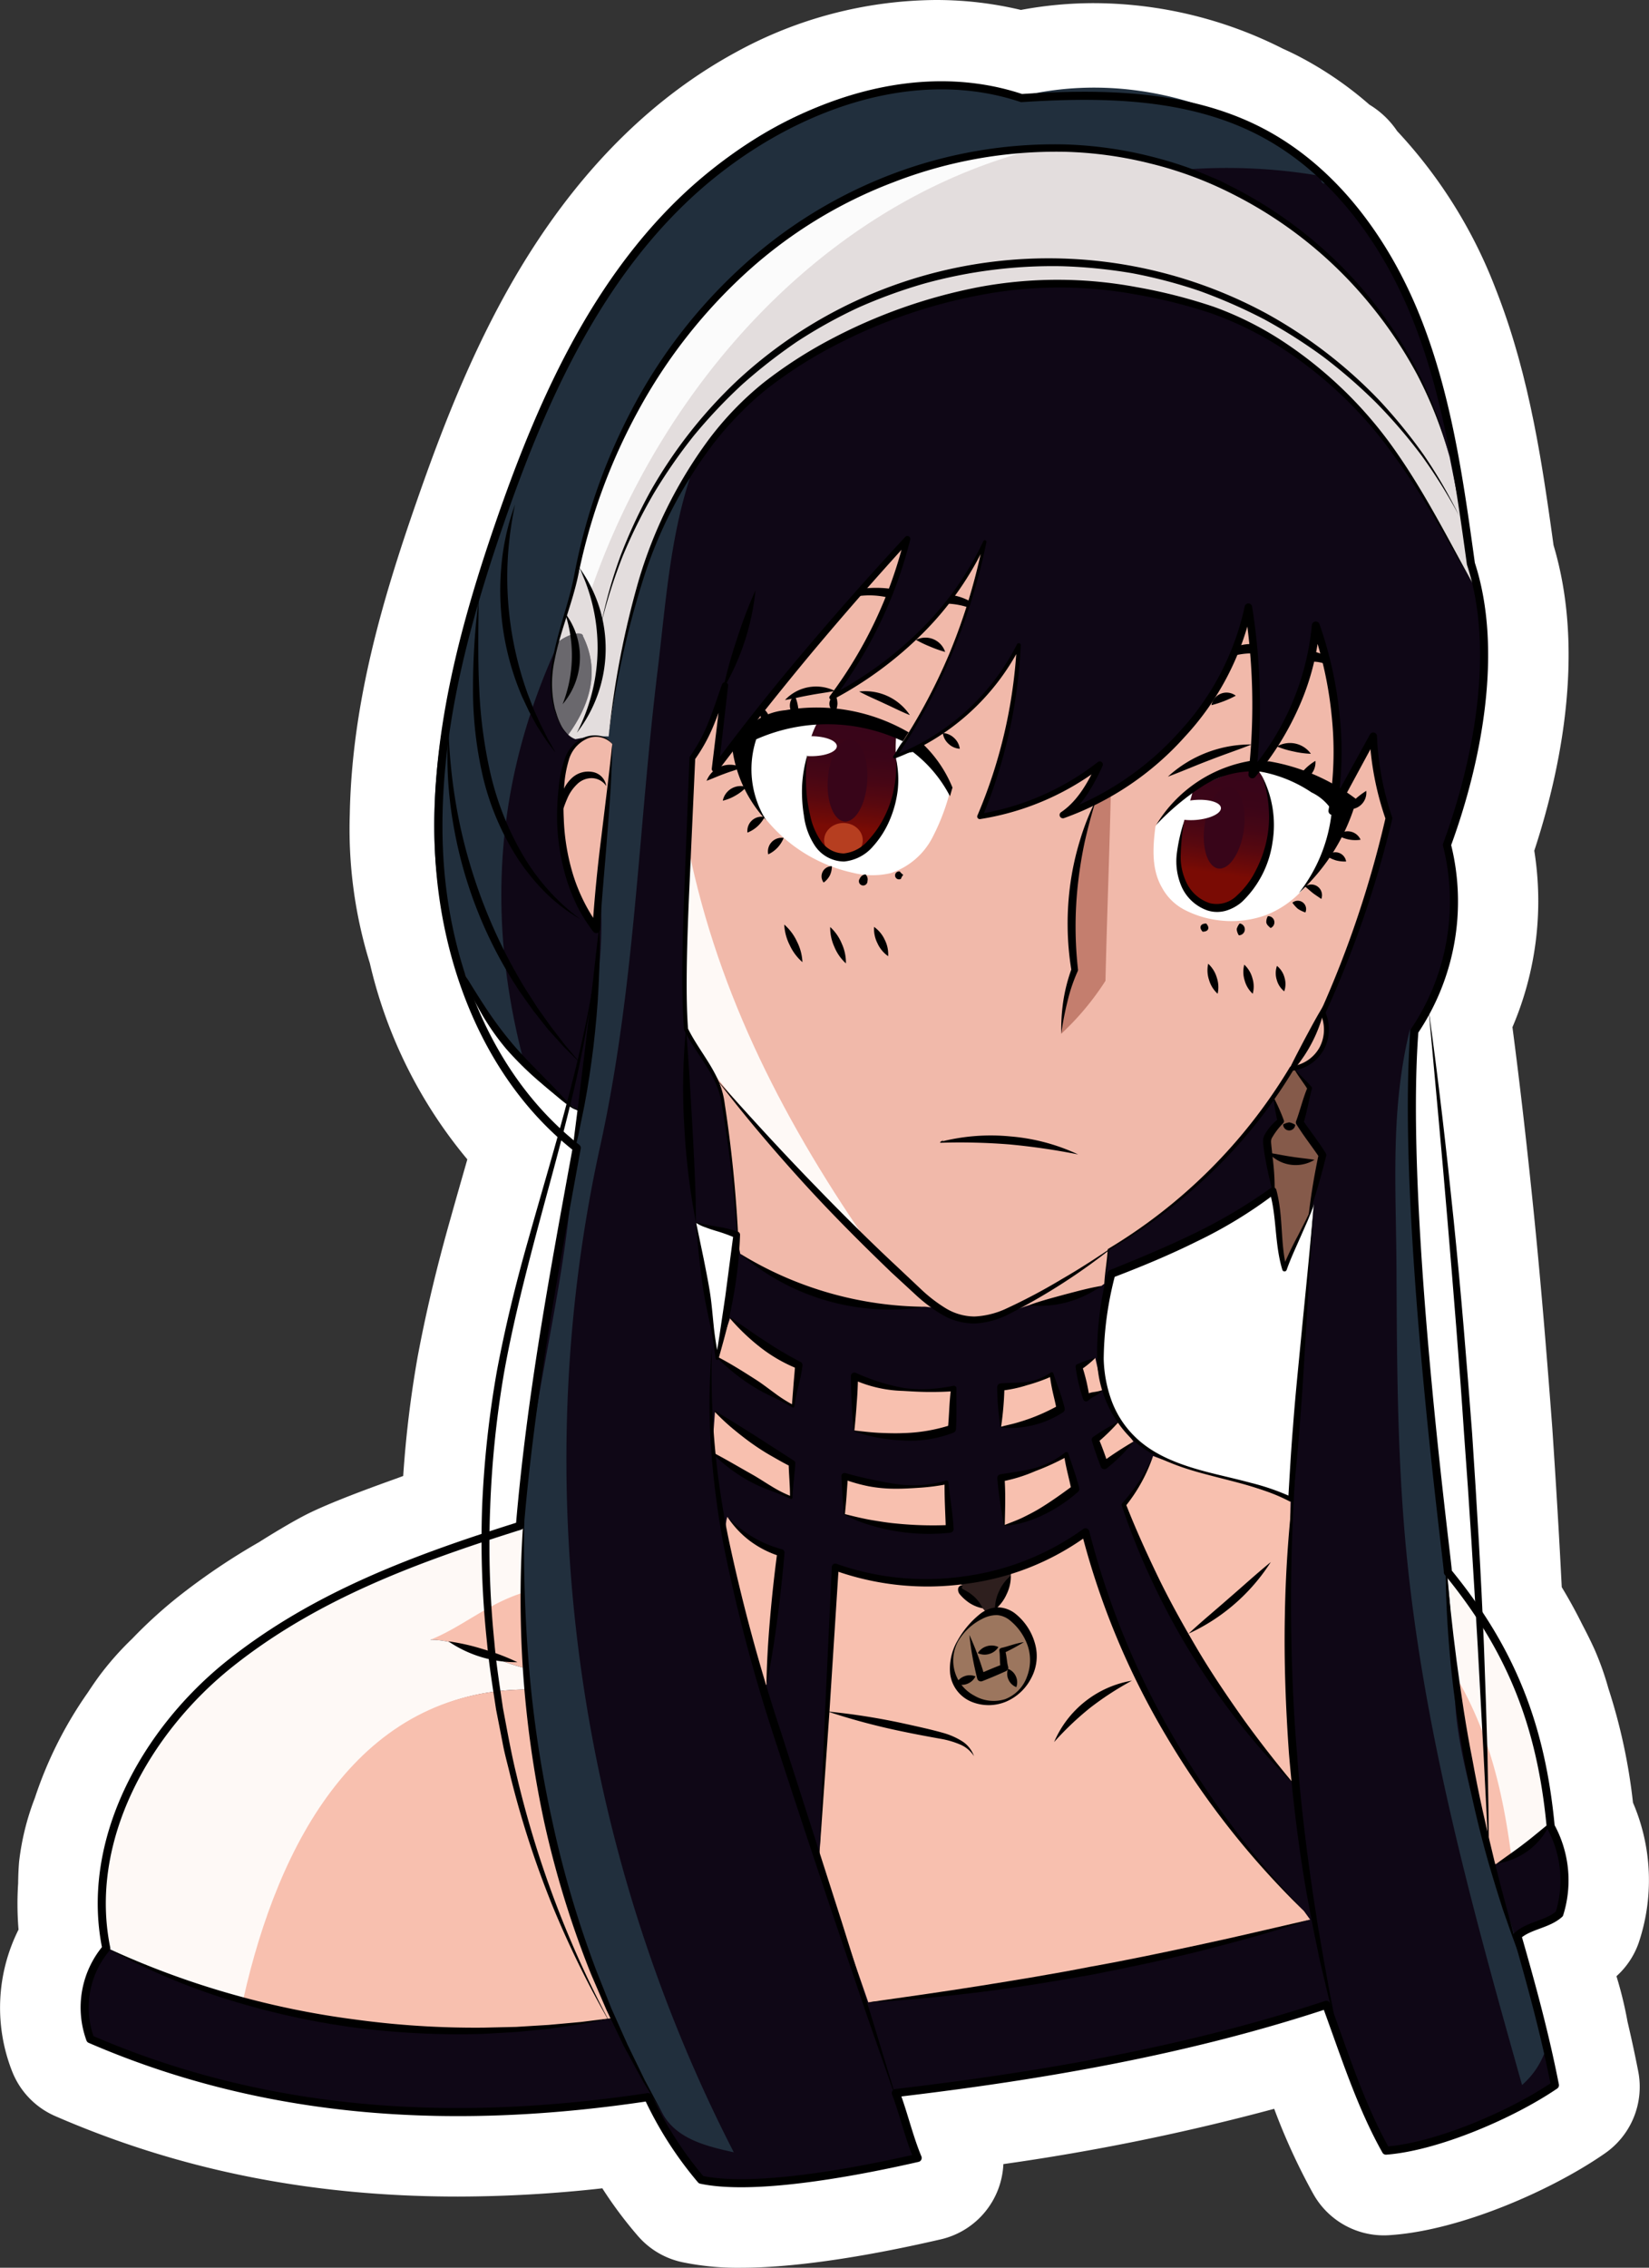
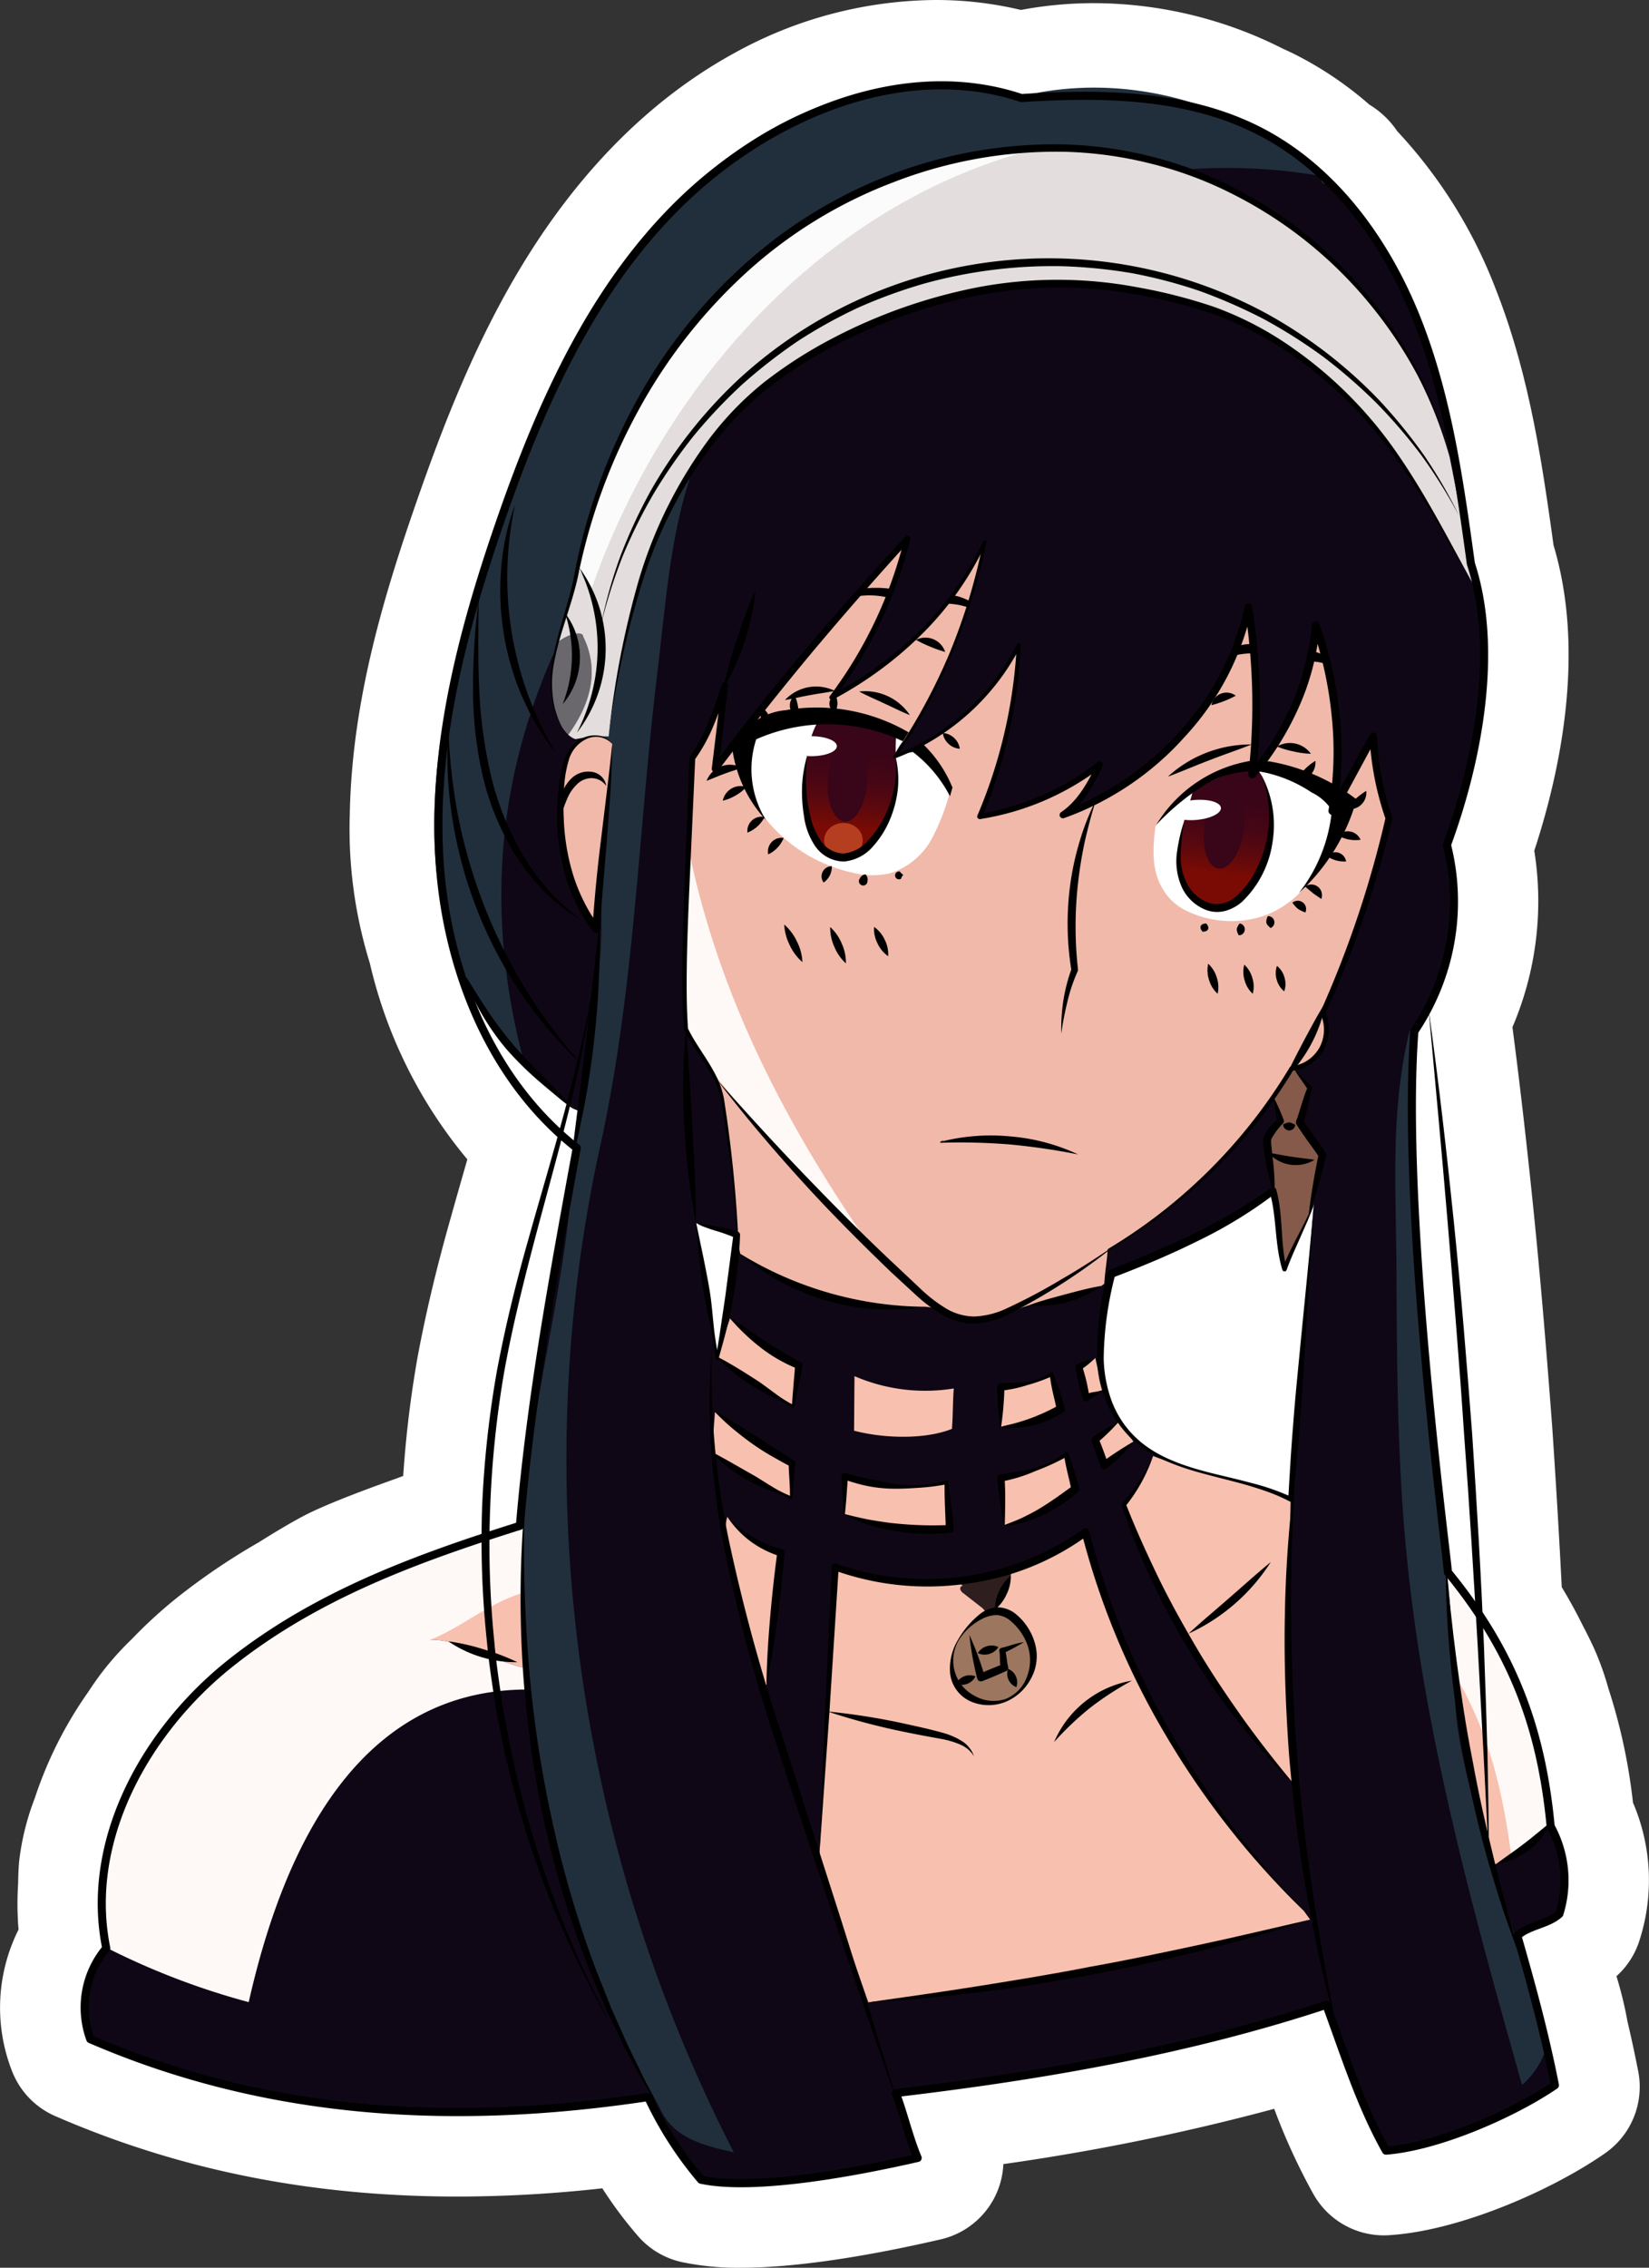
<svg xmlns="http://www.w3.org/2000/svg" xmlns:xlink="http://www.w3.org/1999/xlink" viewBox="0 0 203.982 280.322">
  <rect x="0" y="0" width="203.982" height="280.322" fill="#333333" stroke="none" />
  <defs>
    <style>.cls-1{fill:#fff;}.cls-2{fill:#0f0716;}.cls-3{fill:#212f3d;}.cls-4{fill:#f8c0af;}.cls-5{fill:#fef9f6;}.cls-6{fill:#f1b9aa;}.cls-7{fill:#c47e6e;}.cls-8{fill:#fbfbfb;}.cls-9{fill:#6a686d;}.cls-10{fill:#e3dddd;}.cls-11{fill:#855a4a;}.cls-12{fill:#9c765e;}.cls-13{fill:#2e1f1e;}.cls-14{fill:url(#Безымянный_градиент_468);}.cls-15{fill:#380519;}.cls-16{fill:#b63e20;}.cls-17{fill:url(#Безымянный_градиент_468-2);}.cls-18{fill:none;stroke:#000;stroke-linecap:round;stroke-linejoin:round;}</style>
    <linearGradient id="Безымянный_градиент_468" x1="153.911" x2="152.169" y1="99.617" y2="116.022" gradientUnits="userSpaceOnUse">
      <stop offset="0" stop-color="#380519" />
      <stop offset="0.213" stop-color="#3b0518" />
      <stop offset="0.391" stop-color="#460615" />
      <stop offset="0.555" stop-color="#57080f" />
      <stop offset="0.71" stop-color="#6f0a07" />
      <stop offset="0.768" stop-color="#7a0b04" />
    </linearGradient>
    <linearGradient id="Безымянный_градиент_468-2" x1="200.661" x2="198.444" y1="105.713" y2="121.546" xlink:href="#Безымянный_градиент_468" />
  </defs>
  <title>anime-spy-family-yor-forger</title>
  <g id="Layer_10">
    <path d="M139.656,285.161a29.051,29.051,0,0,1-6.076-.551l-.137-.029a5,5,0,0,1-2.673-1.544l-.098-.108a52.243,52.243,0,0,1-5.579-7.93,161.146,161.146,0,0,1-20.437,1.362c-17.351,0-32.938-3.094-47.652-9.458l-.161-.07a5.001,5.001,0,0,1-2.634-2.663l-.07-.167a16.593,16.593,0,0,1,1.292-14.637,33.722,33.722,0,0,1-.18-6.537c.007-.931.041-1.733.103-2.448a27.182,27.182,0,0,1,1.691-6.652,44.688,44.688,0,0,1,5.96-11.856c.431-.656.87-1.301,1.321-1.917a32.347,32.347,0,0,1,3.575-4.019,52.732,52.732,0,0,1,5.206-4.761,76.845,76.845,0,0,1,9.507-6.413c1.944-1.229,3.809-2.331,5.128-3.032a96.254,96.254,0,0,1,11.115-4.469c1.209-.455,2.486-.916,3.839-1.387l.001-.036a131.868,131.868,0,0,1,1.886-17.356c1-5.351,2.309-10.835,4.009-16.814.565-2.025,1.151-4.069,1.737-6.112q.53-1.848,1.056-3.697a52.577,52.577,0,0,1-12.816-24.326,50.997,50.997,0,0,1-2.292-16.995c.247-13.101,3.974-25.521,7.964-36.99,3.174-9.124,7.233-19.75,13.278-29.388,6.622-10.558,14.668-18.457,23.916-23.478a47.053,47.053,0,0,1,22.324-5.842A40.011,40.011,0,0,1,174.167,16.188a43.879,43.879,0,0,1,9.181-.965,46.961,46.961,0,0,1,21.219,5.152c.525.236,1.048.479,1.564.741a39.564,39.564,0,0,1,8.357,5.746,5.802,5.802,0,0,1,2.439,2.325A55.54,55.54,0,0,1,228.315,47.233a77.903,77.903,0,0,1,2.506,7.413l.146.5c.139.496.268.987.396,1.479l.139.519c.078.304.491,1.997.491,1.997s.385,1.694.451,1.995c0,0,.346,1.646.415,1.992l.438,2.291q.154.837.301,1.683l.018.104c.654,3.802,1.194,7.67,1.671,11.115.245.789.466,1.599.658,2.415,2.673,11.262.007,23.677-2.701,32.106l-.407,1.236q-.092.275-.184.538a34.452,34.452,0,0,1-2.697,21.434c.998,7.491,1.919,15.427,2.81,24.204.973,9.573,1.726,19.14,2.273,26.404.533,7.941.924,14.609,1.228,20.891.035.06.071.12.106.18a58.358,58.358,0,0,1,2.889,5.152c.589,1.117,1.061,2.071,1.443,2.915a31.531,31.531,0,0,1,1.485,4.221,65.965,65.965,0,0,1,2.896,13.59l.076.468a19.362,19.362,0,0,1,.849,14.239l-.046.123a4.998,4.998,0,0,1-1.362,1.987l-.083.074a10.361,10.361,0,0,1-2.328,1.556c.237.857.466,1.698.688,2.527a46.122,46.122,0,0,1,1.55,6.142c.477,2.023.891,3.929,1.264,5.82l.058.296a4.999,4.999,0,0,1-2.081,5.088l-.245.167c-5.788,3.954-16.013,8.46-23.571,9.027l-.285.021c-.125.009-.251.014-.376.014a5,5,0,0,1-4.358-2.551l-.14-.25a89.977,89.977,0,0,1-5.983-13.924,264.327,264.327,0,0,1-39.673,8.309q-1.498.21-3,.411c.162.465.33.914.505,1.333l.206.492a5,5,0,0,1-3.496,6.804l-.52.119c-6.501,1.489-15.782,3.263-23.078,3.264Z" class="cls-1" transform="translate(-48.009 -9.839)" />
    <path d="M163.761,19.839a34.735,34.735,0,0,1,10.266,1.512,38.666,38.666,0,0,1,9.321-1.128,41.883,41.883,0,0,1,19.058,4.663c.493.22.983.445,1.467.691a34.955,34.955,0,0,1,7.978,5.645c.08.014.16.028.24.043a.85.85,0,0,1,.592.741A49.671,49.671,0,0,1,223.669,49.081c.905,2.276,1.674,4.596,2.345,6.941.046.16.095.318.14.478.129.462.251.927.373,1.391.043.165.09.33.133.495.093.362.179.726.268,1.089.066.271.136.541.2.813.063.266.12.534.181.8.084.369.17.737.25,1.107.049.228.095.456.143.685.086.41.174.819.256,1.229.035.176.067.352.102.528.091.464.182.928.268,1.393.018.096.034.192.052.288q.15.817.293,1.635c.007.041.014.082.021.123.649,3.766,1.173,7.541,1.689,11.27l.025.123q.386,1.189.671,2.409c2.49,10.494-.363,22.489-2.594,29.434-.08.248-.158.489-.236.724q-.074.222-.146.436c-.227.672-.444,1.288-.641,1.829a29.285,29.285,0,0,1-2.668,20.866c1.156,8.51,2.132,17.044,2.998,25.589.889,8.746,1.602,17.509,2.262,26.275.491,7.328.935,14.66,1.279,21.996.248.414.505.849.768,1.297a53.121,53.121,0,0,1,2.708,4.827c.507.961.971,1.884,1.342,2.704a27.714,27.714,0,0,1,1.263,3.64,61.197,61.197,0,0,1,2.717,12.787c.069.42.112.689.122.756l.029.184-.041.056c.006.064.015.126.021.191a14.255,14.255,0,0,1,1.058,11.11l-.039.105-.083.074a8.192,8.192,0,0,1-2.742,1.435,8.354,8.354,0,0,0-2.241,1.085c.679,2.367,1.294,4.566,1.862,6.69a41.521,41.521,0,0,1,1.446,5.723c.454,1.92.876,3.836,1.267,5.817l.057.291-.244.167c-5.32,3.635-14.675,7.684-21.12,8.167l-.285.022-.14-.249a93.628,93.628,0,0,1-6.103-14.468c-.385-1.077-.769-2.151-1.159-3.214-12.532,4.103-26.532,7.189-43.45,9.564-2.885.405-5.845.792-8.908,1.157.35.981.668,2.016.976,3.023.457,1.492.931,3.036,1.52,4.445l.206.492-.52.119c-5.641,1.291-14.935,3.137-21.961,3.137a24.575,24.575,0,0,1-5.029-.44l-.142-.03-.097-.108A46.901,46.901,0,0,1,127.899,269.563a158.487,158.487,0,0,1-23.243,1.798,113.311,113.311,0,0,1-45.668-9.048l-.166-.072-.07-.167a11.852,11.852,0,0,1,1.882-11.488c-.005-.051-.025-.264-.053-.589a28.339,28.339,0,0,1-.331-6.975c.003-.793.028-1.55.086-2.209a23.255,23.255,0,0,1,1.437-5.455,39.796,39.796,0,0,1,5.371-10.679c.397-.607.801-1.203,1.218-1.772a28.059,28.059,0,0,1,3.088-3.447,47.469,47.469,0,0,1,4.769-4.371,71.516,71.516,0,0,1,8.977-6.044c2.038-1.29,3.783-2.31,4.892-2.899a98.738,98.738,0,0,1,10.446-4.174c2.389-.897,4.762-1.719,7.089-2.487.008-1.145.022-2.289.071-3.433a126.361,126.361,0,0,1,1.814-16.697c1.03-5.506,2.367-10.946,3.895-16.319,1.183-4.232,2.423-8.45,3.601-12.682-6.607-5.991-11.318-14.423-13.618-24.183a45.852,45.852,0,0,1-2.109-15.539c.234-12.4,3.833-24.362,7.688-35.442,3.083-8.86,7.013-19.16,12.791-28.374,6.159-9.82,13.583-17.134,22.067-21.74A42.052,42.052,0,0,1,163.761,19.839M229.825,206.545l-5.065-71.321c-.419.766-.868,1.515-1.358,2.237-1.411,18.796,2.502,52.327,3.79,63.361.177,1.52.282,2.415.314,2.949l1.422,1.333c.013.021.359.568.897,1.442M163.761,9.839h-0a52.062,52.062,0,0,0-24.709,6.448C129.037,21.723,120.368,30.207,113.284,41.502,106.975,51.563,102.786,62.516,99.52,71.904c-4.127,11.861-7.981,24.739-8.241,38.539a56.011,56.011,0,0,0,2.476,18.449,58.344,58.344,0,0,0,12.063,24.26q-.145.507-.29,1.014c-.59,2.058-1.179,4.117-1.756,6.179-1.73,6.08-3.073,11.712-4.094,17.172l-.017.093a136.225,136.225,0,0,0-1.776,14.678q-.397.146-.788.293c-7.586,2.702-10.31,3.995-11.7,4.734-1.423.756-3.322,1.876-5.364,3.164a81.789,81.789,0,0,0-10.036,6.782,57.654,57.654,0,0,0-5.645,5.153,37.045,37.045,0,0,0-4.06,4.588c-.449.614-.916,1.29-1.425,2.064a49.709,49.709,0,0,0-6.549,13.031,31.809,31.809,0,0,0-1.944,7.849c-.07.807-.11,1.692-.121,2.694a38.956,38.956,0,0,0,.048,5.724,21.518,21.518,0,0,0-.772,17.574l.068.162a10,10,0,0,0,5.256,5.32l.166.072c15.353,6.641,31.59,9.869,49.637,9.869a163.189,163.189,0,0,0,17.86-1.019,51.412,51.412,0,0,0,4.438,5.93l.094.105a10,10,0,0,0,5.352,3.095l.142.03a33.92,33.92,0,0,0,7.113.66c7.762-.001,17.44-1.843,24.193-3.389l.518-.118a10,10,0,0,0,7.761-9.306,279.703,279.703,0,0,0,33.501-6.834,77.829,77.829,0,0,0,4.713,10.3l.134.239a10.001,10.001,0,0,0,8.717,5.104q.376,0,.755-.028l.285-.022c8.513-.639,19.529-5.455,26.009-9.882l.249-.171a10,10,0,0,0,4.167-10.178l-.057-.291c-.375-1.901-.789-3.815-1.267-5.85a47.913,47.913,0,0,0-1.367-5.613,10,10,0,0,0,2.684-3.946l.039-.105a24.266,24.266,0,0,0-.68-17.404,70.622,70.622,0,0,0-3.044-14.131,36.048,36.048,0,0,0-1.706-4.8c-.416-.92-.922-1.945-1.545-3.13-.756-1.525-1.6-3.06-2.517-4.577-.296-5.933-.672-12.257-1.168-19.665l-.006-.082c-.549-7.293-1.305-16.9-2.285-26.536-.84-8.28-1.707-15.817-2.639-22.935a39.595,39.595,0,0,0,2.701-21.816q.101-.306.204-.626c2.902-9.034,5.744-22.406,2.802-34.8-.182-.776-.391-1.559-.622-2.329-.469-3.383-.998-7.147-1.638-10.863l-.021-.126q-.151-.873-.311-1.739l-.013-.073-.042-.234c-.088-.476-.181-.949-.274-1.423l-.013-.069-.033-.174-.077-.395c-.074-.369-.152-.738-.23-1.107l-.047-.221-.046-.224c-.035-.172-.071-.343-.108-.514-.067-.31-.137-.617-.207-.923l-.065-.284-.058-.257c-.046-.206-.092-.412-.141-.618-.05-.212-.102-.422-.154-.631l-.065-.261-.068-.28c-.074-.307-.149-.615-.228-.921-.036-.139-.073-.278-.111-.417l-.035-.129-.015-.057c-.131-.498-.262-.995-.4-1.491-.04-.142-.081-.282-.123-.422l-.033-.112a82.668,82.668,0,0,0-2.668-7.887,59.855,59.855,0,0,0-12.124-19.347,10.944,10.944,0,0,0-3.427-3.264,44.379,44.379,0,0,0-9.016-6.116c-.606-.307-1.19-.578-1.668-.793a51.979,51.979,0,0,0-23.378-5.641,49.006,49.006,0,0,0-9.052.839A45.249,45.249,0,0,0,163.761,9.839Z" class="cls-1" transform="translate(-48.009 -9.839)" />
    <path d="M239.83,235.608c-1.171-12.384-4.837-21.807-12.719-31.43.163-.038-5.864-44.361-4.14-66.871a28.681,28.681,0,0,0,4.028-23.03c3.95-10.756,6.39-24.296,2.962-34.752-1.421-10.265-2.871-20.647-6.701-30.277S212.92,30.663,203.677,25.977c-8.903-4.513-19.344-4.659-29.305-4.014-14.591-4.87-31.069,2.128-42.111,12.837s-17.468,25.261-22.479,39.804c-4.513,13.097-8.129,26.786-7.461,40.623s6.68,23.692,17.575,32.247c-2.896,15.879-6.205,34.894-7.578,50.976-12.863,4.043-25.258,8.6-35.813,16.989s-18.057,22.013-15.352,35.221A11.391,11.391,0,0,0,59.174,261.901c22.517,9.739,45.89,10.638,69.007,7.166a45.529,45.529,0,0,0,6.548,10.214c6.293,1.348,18.161-.719,26.795-2.695-1.077-2.572-1.743-5.498-2.7-8.021,17.991-2.122,36.045-5.226,53.248-10.905,2.229,6.037,4.224,12.418,7.381,18.025,6.34-.476,15.65-4.503,20.9-8.09-1.206-6.116-2.697-11.686-4.647-18.474,1.478-1.321,3.719-1.376,5.197-2.697A13.862,13.862,0,0,0,239.83,235.608ZM136.715,177.759q-1.309-8.396-2.619-16.792c1.607.677,3.439.838,5.046,1.515A102.73,102.73,0,0,1,136.715,177.759ZM207.66,195.159c-6.43-3.207-14.619-2.74-19.701-7.819a12.932,12.932,0,0,1-3.201-5.542c-1.366-4.698-.324-9.718.723-14.497,6.892-2.707,14.079-5.806,19.994-10.26.888,3.099.54,6.582,1.428,9.681.827-2.287,2.802-5.819,3.629-8.106Q209.096,176.888,207.66,195.159Z" class="cls-2" transform="translate(-48.009 -9.839)" />
    <path d="M112.705,140.676c-5.527-21.288-2.465-40.79,8.79-59.687,6.012-10.093,9.587-21.849,18.439-29.573,8.644-7.541,20.282-11.068,31.748-11.414s22.834,2.278,33.735,5.847a28.082,28.082,0,0,0-17.793-14.15,67.986,67.986,0,0,1,24.394.006.427.427,0,1,1-.457.109c-9.954-9.245-24.365-13.316-37.539-9.998-9.889-3.102-20.869-1.292-29.977,3.652s-16.394,12.804-21.9,21.584-9.342,18.495-12.748,28.283c-3.974,11.422-7.435,23.211-7.663,35.303S104.556,131.741,112.705,140.676Z" class="cls-3" transform="translate(-48.009 -9.839)" />
    <path d="M112.817,195.905A125.596,125.596,0,0,0,130.071,271.288c1.782,2.987,5.311,3.849,8.707,4.602-19.527-37.983-25.716-82.625-16.533-124.334,4.319-19.618,4.681-38.888,7.11-58.829.968-7.945,1.502-16.202,4-23.805a52.831,52.831,0,0,0-10.345,25.408c-1.294,9.297-.966,18.733-.635,28.114.367,10.407-2.955,20.358-3.442,30.759C118.252,167.752,114.091,181.395,112.817,195.905Z" class="cls-3" transform="translate(-48.009 -9.839)" />
    <path d="M113.124,216.067c-.181-3.543-.279-6.721-.329-9.373-4.253.722-8.378,3.472-11.551,5.841C105.337,212.535,109.05,215.196,113.124,216.067Z" class="cls-4" transform="translate(-48.009 -9.839)" />
    <path d="M113.271,218.684c-.053-.889-.103-1.766-.146-2.616-4.075-.872-7.788-3.532-11.881-3.532,3.936-1.574,7.183-4.527,11.551-5.841-.099-5.202-.015-8.392-.015-8.392s-17.679,5.693-22.473,8.24-17.08,10.488-21.574,16.63-7.641,14.233-7.941,17.679a72.055,72.055,0,0,0,.299,9.7,91.096,91.096,0,0,0,17.685,6.776C83.106,238.117,92.383,218.691,113.271,218.684Z" class="cls-5" transform="translate(-48.009 -9.839)" />
-     <path d="M123.885,259.279S114.877,239.353,113.679,224.521q-.245-3.029-.408-5.838C92.383,218.691,82.456,237.663,78.125,256.875,92.728,260.839,109.144,261.938,123.885,259.279Z" class="cls-4" transform="translate(-48.009 -9.839)" />
    <path d="M232.657,239.953l-.056.506.567-.267a14.781,14.781,0,0,0,2.347-1.165,59.197,59.197,0,0,0-7.851-22.919C228.388,223.565,229.638,228.82,232.657,239.953Z" class="cls-4" transform="translate(-48.009 -9.839)" />
    <path d="M239.815,235.108s-1.933-12.347-4.068-17.067a141.075,141.075,0,0,0-7.191-12.697l-1.461-1.348-.262-1.347c.248,5.644.688,10.393,1.043,14.039,4.164,6.87,5.989,14.28,7.062,22.438A17.657,17.657,0,0,0,239.815,235.108Z" class="cls-5" transform="translate(-48.009 -9.839)" />
    <path d="M219.818,110.986a36.268,36.268,0,0,1-1.938-10.144c-1.569,2.999-3.475,6.239-5.044,9.237a46.367,46.367,0,0,0-2.065-22.923,32.996,32.996,0,0,1-7.856,18.416,77.183,77.183,0,0,0-.482-20.674c-2.229,11.421-11.945,21.854-22.935,25.678,2.169-1.488,3.444-3.849,4.551-6.235a32.74,32.74,0,0,1-14.839,6.431,62.449,62.449,0,0,0,4.821-21.179,28.735,28.735,0,0,1-15.353,13.809A72.305,72.305,0,0,0,169.834,76.817c-3.876,8.372-10.782,14.927-18.939,19.238a53.877,53.877,0,0,0,9.355-19.593A366.91,366.91,0,0,0,136.474,104.881c.444-3.596.774-6.72,1.217-10.317-1.162,3.26-2.006,6.175-4.037,8.976-.117,3.518-.296,7.37-.47,11.231,2.732,18.145,10.649,34.645,22.894,50.12-6.481-7.922-13.533-15.273-20.244-22.965a11.198,11.198,0,0,1,1.554,3.869,159.951,159.951,0,0,1,1.927,17.743l.264,1.282a34.377,34.377,0,0,0,22.933,6.551l1.32.15s2.584,1.686,3.933,1.686a14.449,14.449,0,0,0,4.607-.899,20.608,20.608,0,0,1,2.885-1.116,30.685,30.685,0,0,0,8.991-2.399l.414-.304c.073-1.274.38-2.921.453-4.195a64.902,64.902,0,0,0,22.671-22.372,4.888,4.888,0,0,0,3.688-2.424,5.02,5.02,0,0,0,.167-4.473A129.637,129.637,0,0,0,219.818,110.986Z" class="cls-6" transform="translate(-48.009 -9.839)" />
    <path d="M133.185,114.772c-.384,8.552-.737,17.153-.316,22.283.832,1.705,2.005,3.251,2.966,4.872,6.332,8.407,13.809,14.714,20.291,22.636C145.182,148.93,136.918,132.945,133.185,114.772Z" class="cls-5" transform="translate(-48.009 -9.839)" />
    <path d="M149.323,239.727l2.01-36.183c10.031,3.677,22.382,2.07,30.951-4.31,4.44,17.578,14.25,33.953,27.017,46.826l.772,1.066a315.286,315.286,0,0,1-54.659,10.225l-5.927-17.098Z" class="cls-4" transform="translate(-48.009 -9.839)" />
    <path d="M190.644,189.82a21.237,21.237,0,0,1-3.618,6.027,103.473,103.473,0,0,0,21.174,34.683l-.881-18.594.342-16.777-8.582-2.85-6.592-1.798Z" class="cls-4" transform="translate(-48.009 -9.839)" />
    <path d="M142.819,218.154c.737-6.135,1.048-10.245,1.785-16.38a13.047,13.047,0,0,1-6.615-4.431s-.639,1.409.26,5.154,3.296,14.083,3.296,14.083Z" class="cls-4" transform="translate(-48.009 -9.839)" />
    <path d="M136.083,189.379a45.491,45.491,0,0,0,9.804,5.59c-.001-1.498.092-2.735.091-4.233a76.199,76.199,0,0,1-9.524-6.426" class="cls-4" transform="translate(-48.009 -9.839)" />
    <path d="M136.683,177.569a85.505,85.505,0,0,0,9.433,6.109c.14-1.649.56-3.433.701-5.082a34.551,34.551,0,0,1-8.489-5.843" class="cls-4" transform="translate(-48.009 -9.839)" />
    <path d="M153.658,186.691l.05-6.743A22.091,22.091,0,0,0,165.992,181.47c-.129,1.65-.097,3.348-.226,4.998C162.333,187.828,157.228,187.632,153.658,186.691Z" class="cls-4" transform="translate(-48.009 -9.839)" />
    <path d="M171.81,186.241v-4.944a14.523,14.523,0,0,0,6.287-1.583c.299,1.423.816,2.86,1.115,4.283A15.7,15.7,0,0,1,171.81,186.241Z" class="cls-4" transform="translate(-48.009 -9.839)" />
    <path d="M172.269,198.376l-.447-5.843a20.532,20.532,0,0,0,8.087-2.909c.3,1.348.816,2.91,1.116,4.259A20.528,20.528,0,0,1,172.269,198.376Z" class="cls-4" transform="translate(-48.009 -9.839)" />
    <path d="M183.496,177.701c-.599.375-1.423.749-2.023,1.124l.899,3.82c.747-.527,1.275-.447,2.023-.974" class="cls-4" transform="translate(-48.009 -9.839)" />
    <path d="M186.418,185.567l-2.922,2.247c.375,1.124.749,2.023,1.124,3.146,1.35-.971,2.322-1.873,3.596-2.922" class="cls-4" transform="translate(-48.009 -9.839)" />
    <path d="M123.744,101.809c-.952-1.39-3.231-1.193-4.432-.011a7.557,7.557,0,0,0-1.772,4.627c-.752,6.367.347,13.177,4.229,18.279C122.182,117.313,123.33,109.199,123.744,101.809Z" class="cls-6" transform="translate(-48.009 -9.839)" />
-     <path d="M183.58,108.742a40.94,40.94,0,0,0-2.63,20.982,24.938,24.938,0,0,0-1.662,7.898,33.743,33.743,0,0,0,5.468-6.539c.182-7.867.486-15.523.667-23.39A3.164,3.164,0,0,1,183.58,108.742Z" class="cls-7" transform="translate(-48.009 -9.839)" />
    <path d="M176.484,28.164a57.517,57.517,0,0,0-33.082,12.157c-12.489,9.762-20.81,24.386-23.967,39.923a6.477,6.477,0,0,1,1.585,2.844C130.917,59.417,151.333,36.417,176.484,28.164Z" class="cls-8" transform="translate(-48.009 -9.839)" />
    <path d="M120.121,88.482c0-.632-1.777-.371-3.145.775-.815,3.109-1.22,6.174-.041,9.233a5.616,5.616,0,0,0,1.354,2.18C121.04,96.891,122.224,92.687,120.121,88.482Z" class="cls-9" transform="translate(-48.009 -9.839)" />
    <path d="M227.325,66.32a51.821,51.821,0,0,0-38.64-37.121,50.644,50.644,0,0,0-12.201-1.036c-26.491,6.614-46.669,29.34-55.464,54.925a6.477,6.477,0,0,0-1.585-2.844c-.039.191-.087.381-.124.572-.558,2.867-1.608,5.671-2.334,8.441,1.368-1.146,3.145-1.408,3.145-.775,2.103,4.206.919,8.409-1.832,12.189a2.567,2.567,0,0,0,.898.539l2.058-.367,2.054.026c1.084-8.443,2.693-16.893,5.969-24.749s8.327-15.136,15.295-20.025a64.365,64.365,0,0,1,27.546-10.761,58.064,58.064,0,0,1,24.234,2.292c8.041,2.389,15.537,7.834,21.013,14.189s9.074,13.631,13.249,20.906Z" class="cls-10" transform="translate(-48.009 -9.839)" />
    <path d="M209.887,160.102l1.707-7.478c-.925-1.431-1.881-2.613-2.806-4.045.449-1.298.778-2.916,1.228-4.214-.604-.846-1.322-1.567-1.925-2.413l-2.569,3.462c.25.899.666,2.112.915,3.011-.735.825-1.791,1.585-1.686,2.684.187,1.949.734,4.941.92,6.89l1.199,8.24Z" class="cls-11" transform="translate(-48.009 -9.839)" />
    <path d="M166.516,212.635a5.551,5.551,0,0,0-.188,5.322,5.066,5.066,0,0,0,6.307,1.982A5.759,5.759,0,0,0,175.782,213.956c-.283-1.888-1.891-4.463-3.905-4.904C169.835,208.605,167.434,211.012,166.516,212.635Z" class="cls-12" transform="translate(-48.009 -9.839)" />
    <path d="M171.087,208.802l1.963-4.188.034-.918-6.592,1.723.645.453c-.212-.057-.393.211-.345.425a.971.971,0,0,0,.405.5l2.366,1.845.525.598Z" class="cls-13" transform="translate(-48.009 -9.839)" />
    <path d="M152.485,197.029l.001-4.719a23.234,23.234,0,0,0,12.606.766c.078,1.948.319,3.804.396,5.752A30.289,30.289,0,0,1,152.485,197.029Z" class="cls-4" transform="translate(-48.009 -9.839)" />
    <path d="M165.677,107.052a26.61,26.61,0,0,1-2.378,6.412,8.961,8.961,0,0,1-5.117,4.306,9.878,9.878,0,0,1-4.663-.044,19.082,19.082,0,0,1-10.719-6.562,10.659,10.659,0,0,1-2.442-8.556,4.089,4.089,0,0,1,1.452-2.684,4.921,4.921,0,0,1,2.314-.675,36.59,36.59,0,0,1,8.119-.134,19.579,19.579,0,0,1,7.709,2.413,4.583,4.583,0,0,0-1.175,1.788c.974-.394,2.002-.68,2.975-1.074a4.808,4.808,0,0,1,2.374,2.071A13.841,13.841,0,0,1,165.677,107.052Z" class="cls-1" transform="translate(-48.009 -9.839)" />
    <path d="M147.886,103.134a18.41,18.41,0,0,0,.002,7.749,8.436,8.436,0,0,0,1.268,3.169,4.091,4.091,0,0,0,2.825,1.771c1.735.168,3.294-1.083,4.348-2.471a13.183,13.183,0,0,0,2.521-9.73,16.999,16.999,0,0,1,.022-2.836,11.538,11.538,0,0,0-9.747-1.643A10.853,10.853,0,0,0,147.886,103.134Z" class="cls-14" transform="translate(-48.009 -9.839)" />
    <path d="M141.555,101.226a11.88,11.88,0,0,0,1.218,10.004,16.176,16.176,0,0,1-4.148-8.627,10.631,10.631,0,0,1,2.468-3.373,7.801,7.801,0,0,1,4.071-1.6,22.653,22.653,0,0,1,15.246,2.738,13.61,13.61,0,0,0-1.557,2.955c1.121-.511,2.217-.985,3.338-1.496a15.636,15.636,0,0,1,3.642,5.372c-.112.337-.203.722-.315,1.059a16.301,16.301,0,0,0-4.583-5.464,9.14,9.14,0,0,0-2.44.688,14.084,14.084,0,0,1,1.587-2.544l-.408.521A21.756,21.756,0,0,0,141.555,101.226Z" transform="translate(-48.009 -9.839)" />
    <ellipse cx="152.848" cy="106.32" class="cls-15" rx="5.085" ry="2.444" transform="translate(-11.828 241.585) rotate(-86.022)" />
    <ellipse cx="104.334" cy="103.869" class="cls-16" rx="2.388" ry="2.135" />
    <ellipse cx="150.255" cy="109.712" class="cls-16" rx="2.388" ry="2.135" />
    <ellipse cx="100.345" cy="92.239" class="cls-1" rx="3.174" ry="1.236" />
    <path d="M190.941,111.995c-.339,2.571-.504,5.28.787,7.529a6.67,6.67,0,0,0,2.865,2.809,12.484,12.484,0,0,0,3.97,1.239,12.611,12.611,0,0,0,6.059-.621,12.02,12.02,0,0,0,6.012-5.169,34.425,34.425,0,0,0,3.411-7.504,8.748,8.748,0,0,0-3.908-3.638,15.234,15.234,0,0,0-4.899-1.226,18.264,18.264,0,0,0-6.709.135C195.119,106.42,192.45,109.68,190.941,111.995Z" class="cls-1" transform="translate(-48.009 -9.839)" />
    <path d="M194.48,111.358c-.497,2.227-.994,4.558-.412,6.764s2.614,4.212,4.879,3.941a5.766,5.766,0,0,0,3.701-2.576,13.982,13.982,0,0,0,1.522-13.621,7.018,7.018,0,0,0-.554-.813c-.238-.394-.898-.293-1.358-.262a4.874,4.874,0,0,0-1.333.347q-2.706.997-5.311,2.241C195.294,108.879,194.814,109.861,194.48,111.358Z" class="cls-17" transform="translate(-48.009 -9.839)" />
    <ellipse cx="199.443" cy="112.163" class="cls-15" rx="5.085" ry="2.444" transform="translate(11.847 283.635) rotate(-81.761)" />
    <ellipse cx="195.772" cy="109.944" class="cls-1" rx="3.174" ry="1.236" transform="matrix(0.997, -0.083, 0.083, 0.997, -56.444, 6.757)" />
    <path d="M191.034,111.805a30.46,30.46,0,0,1,5.761-4.8,11.557,11.557,0,0,1,7.166-1.778,16.674,16.674,0,0,1,6.284,2.563,6.103,6.103,0,0,1,2.516,2.213,19.502,19.502,0,0,1-4.068,10.207,24.445,24.445,0,0,0,7.124-11.554,24.672,24.672,0,0,0-10.729-4.691c-.156-.034-.317.024-.467-.032-.22-.082-.423.096-.624.218a1.009,1.009,0,0,1-.659.201c-.232-.038-.428-.315-.301-.512A16.878,16.878,0,0,0,191.034,111.805Z" transform="translate(-48.009 -9.839)" />
    <path d="M239.242,263.104a10.022,10.022,0,0,1-2.954,4.467c-6.108-21.617-12.121-43.372-14.297-65.73-1.129-11.6-1.182-23.275-1.235-34.93-.046-10.336-.803-19.839,1.669-29.875-.059,10.875.486,22.196,1.181,33.049,1.168,18.232,3.89,31.656,4.387,49.641.226,8.181,4.744,20.911,7.166,28.728C236.695,253.41,239.006,259.28,239.242,263.104Z" class="cls-3" transform="translate(-48.009 -9.839)" />
    <path d="M165.911,83.425a6.711,6.711,0,0,1,2.08.737.091.091,0,0,0,.05-.118,1.355,1.355,0,0,1-.215.9,8.964,8.964,0,0,0-2.758-.488C165.344,84.136,165.634,83.747,165.911,83.425Z" transform="translate(-48.009 -9.839)" />
    <path d="M157.889,83.711l.452-1.067a13.639,13.639,0,0,0-3.496-.052c-.221.302-.462.637-.683.939A10.042,10.042,0,0,1,157.889,83.711Z" transform="translate(-48.009 -9.839)" />
    <path d="M200.912,89.769a5.563,5.563,0,0,1,2.024-.318,1.75,1.75,0,0,1,.302,1.168,8.266,8.266,0,0,0-2.81.342C200.636,90.542,200.703,90.188,200.912,89.769Z" transform="translate(-48.009 -9.839)" />
    <path d="M210.521,90.388a4.481,4.481,0,0,1,1.57.625c.075.313.03.682.105.995a4.519,4.519,0,0,0-1.903-.381A3.689,3.689,0,0,1,210.521,90.388Z" transform="translate(-48.009 -9.839)" />
    <path d="M229.959,79.524c-1.42-10.266-2.871-20.647-6.701-30.277S212.92,30.663,203.677,25.977c-8.903-4.513-19.344-4.659-29.305-4.014-14.591-4.87-31.069,2.128-42.111,12.837s-17.468,25.261-22.479,39.804c-4.513,13.097-8.129,26.786-7.461,40.623s6.136,27.96,17.032,36.515c-2.896,15.879-5.662,30.625-7.034,46.708-12.863,4.043-25.258,8.6-35.813,16.99S58.449,237.453,61.154,250.662A11.391,11.391,0,0,0,59.174,261.901c22.517,9.739,45.89,10.638,69.007,7.166a45.527,45.527,0,0,0,6.548,10.214c6.293,1.348,18.161-.719,26.795-2.695-1.077-2.572-1.743-5.498-2.7-8.021,17.991-2.122,36.046-5.226,53.248-10.905,2.229,6.037,4.224,12.418,7.381,18.025,6.34-.476,15.65-4.503,20.9-8.09-1.206-6.116-2.697-11.686-4.647-18.474,1.478-1.321,3.719-1.376,5.197-2.697a13.862,13.862,0,0,0-1.075-10.817c-1.171-12.384-4.837-21.807-12.719-31.43.163-.038-5.863-44.361-4.14-66.871a28.681,28.681,0,0,0,4.028-23.03C230.948,103.52,233.387,89.98,229.959,79.524Z" class="cls-18" transform="translate(-48.009 -9.839)" />
    <path d="M210.543,158.567c-.438,5.885-.737,11.897-1.12,18.077-.186,3.078-.365,6.175-.627,9.282-.228,3.1-.546,6.193-.84,9.256l-.001.012a.293.293,0,0,1-.32.264.299.299,0,0,1-.108-.032c-3.108-1.637-6.623-2.354-10.045-3.266-3.408-.883-6.936-2.037-9.59-4.558a14.256,14.256,0,0,1-4.168-9.761,40.729,40.729,0,0,1,1.271-10.644.489.489,0,0,1,.292-.352l.011-.005c3.477-1.407,6.939-2.834,10.3-4.466a64.895,64.895,0,0,0,9.614-5.679l.011-.008a.43.43,0,0,1,.601.095.437.437,0,0,1,.068.141c.888,3.287.468,6.618,1.279,9.724l-.532-.018a43.581,43.581,0,0,1,1.918-4.035l1.008-1.977.479-.999.227-.505A4.558,4.558,0,0,1,210.543,158.567Zm-.021.098a2.833,2.833,0,0,1-.127.494l-.198.521-.423,1.03-.896,2.036c-.594,1.355-1.23,2.697-1.711,4.071a.279.279,0,0,1-.529-.009l-.003-.009c-.98-3.218-.674-6.602-1.577-9.638l.679.228a55.936,55.936,0,0,1-9.683,5.909c-3.386,1.682-6.875,3.126-10.391,4.466l.304-.356a42.136,42.136,0,0,0-1.43,10.395,16.274,16.274,0,0,0,.941,5.089,12.069,12.069,0,0,0,2.748,4.368c2.462,2.527,5.945,3.716,9.336,4.596,1.715.434,3.449.813,5.167,1.279a28.74,28.74,0,0,1,5.064,1.758l-.429.243c.184-3.028.345-6.025.596-9.015.217-2.984.517-5.977.81-8.989C209.344,171.13,210.003,164.961,210.522,158.665Z" transform="translate(-48.009 -9.839)" />
    <path d="M134.127,161.006l.916,4.387c.278,1.405.558,2.782.775,4.133.216,1.348.317,2.678.461,4.055.127,1.374.37,2.77.618,4.15l-.362-.014c.247-1.265.44-2.541.626-3.815l.567-3.814,1.004-7.641.251.414a20.51,20.51,0,0,0-2.427-.875c-.421-.128-.845-.263-1.26-.425A5.124,5.124,0,0,1,134.127,161.006Zm-.062-.079c.522.11.873.221,1.325.301l1.293.233a13.84,13.84,0,0,1,2.619.64.396.396,0,0,1,.252.383l-.001.032a51.766,51.766,0,0,1-.848,7.727c-.226,1.277-.487,2.548-.794,3.807-.316,1.258-.672,2.504-1.017,3.75l-.003.011a.184.184,0,0,1-.359-.025c-.188-1.419-.381-2.822-.691-4.246-.292-1.422-.628-2.891-.848-4.341-.22-1.448-.376-2.869-.535-4.263Z" transform="translate(-48.009 -9.839)" />
    <path d="M112.896,195.979a181.266,181.266,0,0,0,.521,19.56,142.598,142.598,0,0,0,2.885,19.307A129.154,129.154,0,0,0,121.826,253.56l1.808,4.539,1.992,4.465,2.139,4.401,2.305,4.323-2.538-4.197-2.347-4.312-2.13-4.426-1.946-4.513a120.246,120.246,0,0,1-5.784-18.781,131.633,131.633,0,0,1-2.673-19.465A133.92,133.92,0,0,1,112.896,195.979Z" transform="translate(-48.009 -9.839)" />
    <path d="M136.086,176.332a100.225,100.225,0,0,0,2.15,24.213,224.443,224.443,0,0,0,6.411,23.498l7.449,23.253,3.658,11.65,3.558,11.683-4.024-11.531L151.366,247.535q-3.892-11.576-7.669-23.189a206.407,206.407,0,0,1-6.211-23.655,107.402,107.402,0,0,1-1.541-12.142A79.87,79.87,0,0,1,136.086,176.332Z" transform="translate(-48.009 -9.839)" />
    <path d="M208.217,192.197c-.351,5.737-.545,11.475-.504,17.21.044,5.734.249,11.466.74,17.178.41,5.718,1.1,11.413,1.928,17.088l.653,4.253.734,4.241.773,4.237.833,4.228-1.092-4.172-.995-4.198-.874-4.225-.791-4.243c-.989-5.671-1.674-11.394-2.164-17.131-.41-5.744-.631-11.504-.51-17.261A153.696,153.696,0,0,1,208.217,192.197Z" transform="translate(-48.009 -9.839)" />
    <path d="M226.832,202.649c.39,4.174.808,8.336,1.359,12.478.553,4.142,1.167,8.274,1.983,12.37.737,4.111,1.668,8.183,2.661,12.242q.742,3.046,1.575,6.071l.822,3.03q.441,1.506.852,3.025c-.769-1.95-1.455-3.931-2.144-5.913q-.972-2.992-1.849-6.015c-1.152-4.036-2.081-8.135-2.899-12.254-.738-4.134-1.371-8.289-1.762-12.468C227.036,211.035,226.811,206.842,226.832,202.649Z" transform="translate(-48.009 -9.839)" />
-     <path d="M61.09,250.552a103.701,103.701,0,0,0,15.053,5.635,104.773,104.773,0,0,0,15.697,3.276,109.635,109.635,0,0,0,16.008,1.018l4.017-.092,4.013-.246,4.008-.362,3.999-.503-3.962.765-3.997.587-4.024.388-4.038.23a100.269,100.269,0,0,1-16.156-.797,96.252,96.252,0,0,1-15.787-3.533A80.027,80.027,0,0,1,61.09,250.552Z" transform="translate(-48.009 -9.839)" />
    <path d="M155.414,257.351c4.598-.653,9.19-1.298,13.767-2.027,4.577-.732,9.15-1.476,13.697-2.369,4.561-.813,9.095-1.77,13.626-2.744q3.4-.727,6.787-1.518l6.783-1.567c-2.205.731-4.434,1.38-6.661,2.042q-3.357.932-6.734,1.792c-4.507,1.133-9.057,2.084-13.617,2.977-4.575.813-9.161,1.575-13.773,2.145C164.677,256.654,160.052,257.109,155.414,257.351Z" transform="translate(-48.009 -9.839)" />
    <path d="M233.168,240.191c1.172-.876,2.301-1.62,3.382-2.465,1.097-.824,2.111-1.718,3.265-2.618a8.536,8.536,0,0,1-6.647,5.083Z" transform="translate(-48.009 -9.839)" />
    <path d="M139.265,163.541q-.42-6.925-1.437-13.791-.253-1.715-.545-3.423a9.827,9.827,0,0,0-1.043-3.226c-1.047-2.027-2.55-3.821-3.597-5.936a.249.249,0,0,1-.025-.09c-.216-2.804-.224-5.606-.197-8.404.033-2.799.121-5.594.223-8.388l.654-16.754a.361.361,0,0,1,.068-.198,20.053,20.053,0,0,0,2.295-4.264c.612-1.509,1.114-3.074,1.665-4.633a.387.387,0,0,1,.494-.236.392.392,0,0,1,.255.413l-1.185,10.32-.752-.303q5.524-7.457,11.541-14.53,5.989-7.086,12.302-13.885a.364.364,0,0,1,.515-.023.368.368,0,0,1,.108.355,54.211,54.211,0,0,1-9.473,19.684l-.374-.437a46.043,46.043,0,0,0,11.016-7.989,38.575,38.575,0,0,0,7.879-11.072.2.2,0,0,1,.378.123,73.19,73.19,0,0,1-4.297,13.873,71.529,71.529,0,0,1-6.898,12.779l-.225-.283a28.531,28.531,0,0,0,15.2-13.741.246.246,0,0,1,.468.121,63.049,63.049,0,0,1-4.773,21.291l-.352-.438a32.414,32.414,0,0,0,14.656-6.413.382.382,0,0,1,.538.052.387.387,0,0,1,.051.405,25.046,25.046,0,0,1-1.88,3.492,10.737,10.737,0,0,1-2.785,2.922l-.369-.73a36.427,36.427,0,0,0,14.52-9.872,33.02,33.02,0,0,0,8.095-15.505.464.464,0,0,1,.914.016,77.571,77.571,0,0,1,.496,20.801l-.837-.36a32.502,32.502,0,0,0,7.734-18.146.487.487,0,0,1,.945-.126A48.808,48.808,0,0,1,213.74,98.445a43.012,43.012,0,0,1-.412,11.725l-.934-.322,5.079-9.219.006-.01a.46.46,0,0,1,.624-.181.465.465,0,0,1,.237.375,35.861,35.861,0,0,0,1.871,10.031.421.421,0,0,1,.014.24,130.242,130.242,0,0,1-8.295,24.074l-.002-.266a5.315,5.315,0,0,1-.179,4.725,5.171,5.171,0,0,1-3.933,2.584l.21-.135a61.729,61.729,0,0,1-10.037,12.598,67.747,67.747,0,0,1-12.831,9.701l.04-.065c-.1,1.412-.386,2.793-.485,4.193a.05.05,0,0,1-.053.047.051.051,0,0,1-.047-.053c.079-1.41.344-2.799.422-4.196a.084.084,0,0,1,.04-.066,65.414,65.414,0,0,0,22.473-22.444.283.283,0,0,1,.211-.135,4.599,4.599,0,0,0,3.471-2.318,4.71,4.71,0,0,0,.128-4.166.32.32,0,0,1-.002-.266,129.503,129.503,0,0,0,8.056-24.006l.014.24a36.726,36.726,0,0,1-2.004-10.258l.867.184-5.009,9.255-.003.006a.5.5,0,0,1-.931-.327,42.026,42.026,0,0,0,.413-11.451,47.832,47.832,0,0,0-2.446-11.221l.945-.126a30.542,30.542,0,0,1-2.54,9.969,36.143,36.143,0,0,1-5.437,8.718.476.476,0,0,1-.67.058.481.481,0,0,1-.167-.418,76.636,76.636,0,0,0-.468-20.547l.914.016a33.93,33.93,0,0,1-8.333,15.937,36.527,36.527,0,0,1-14.922,10.041.412.412,0,0,1-.369-.73c2.078-1.407,3.352-3.731,4.437-6.055l.589.457a33.108,33.108,0,0,1-15.023,6.448.319.319,0,0,1-.373-.254.325.325,0,0,1,.02-.185,61.841,61.841,0,0,0,4.869-21.067l.468.121A28.965,28.965,0,0,1,158.748,103.578a.189.189,0,0,1-.245-.106.193.193,0,0,1,.02-.177,71.14,71.14,0,0,0,6.933-12.681A72.84,72.84,0,0,0,169.638,76.778l.378.123a39.023,39.023,0,0,1-7.893,11.254,46.584,46.584,0,0,1-11.09,8.16.295.295,0,0,1-.399-.121.298.298,0,0,1,.025-.316,53.617,53.617,0,0,0,9.237-19.502l.623.332q-6.244,6.839-12.192,13.935-5.916,7.119-11.516,14.489a.42.42,0,0,1-.753-.303L137.307,94.517l.749.177c-.557,1.543-1.071,3.114-1.707,4.655a20.781,20.781,0,0,1-2.407,4.401l.068-.197-.759,16.754c-.119,2.791-.224,5.582-.275,8.372-.045,2.789-.054,5.583.143,8.355l-.025-.089c.994,2.049,2.492,3.852,3.533,5.961a10.251,10.251,0,0,1,1.028,3.36q.266,1.717.491,3.439.908,6.887,1.217,13.831a.05.05,0,0,1-.1.005Z" transform="translate(-48.009 -9.839)" />
    <path d="M149.323,239.727l.735-18.106.85-18.1a.422.422,0,0,1,.563-.378l.007.003a33.248,33.248,0,0,0,15.797,1.549,32.569,32.569,0,0,0,14.721-5.845l.004-.003a.479.479,0,0,1,.669.102.489.489,0,0,1,.079.168,99.975,99.975,0,0,0,10.238,25.137A113.433,113.433,0,0,0,209.301,246.06a103.559,103.559,0,0,1-16.924-21.45,95.728,95.728,0,0,1-10.558-25.258l.752.267a32.398,32.398,0,0,1-15.167,6.011,34.141,34.141,0,0,1-16.217-1.687l.57-.375-1.159,18.083Z" transform="translate(-48.009 -9.839)" />
    <path d="M208.2,230.53a78.904,78.904,0,0,1-6.83-7.634,90.492,90.492,0,0,1-10.771-17.438,84.947,84.947,0,0,1-3.828-9.518l-.003-.01a.265.265,0,0,1,.05-.257,26.043,26.043,0,0,0,2.138-2.768,23.752,23.752,0,0,0,1.688-3.085,20.179,20.179,0,0,1-3.409,6.201l.046-.267c1.237,3.168,2.651,6.259,4.128,9.313,1.495,3.047,3.162,6.005,4.888,8.925,1.742,2.913,3.653,5.72,5.619,8.491Q204.907,226.61,208.2,230.53Z" transform="translate(-48.009 -9.839)" />
    <path d="M142.819,218.154c.041-2.761.207-5.507.446-8.244q.351-4.106.895-8.19l.318.483a12.347,12.347,0,0,1-3.693-1.88,11.949,11.949,0,0,1-2.795-2.98,15.659,15.659,0,0,0,3.128,2.485,14.412,14.412,0,0,0,3.614,1.516.436.436,0,0,1,.32.457l-.002.025q-.346,4.107-.89,8.19C143.802,212.74,143.373,215.454,142.819,218.154Z" transform="translate(-48.009 -9.839)" />
    <path d="M136.113,189.339c1.689.885,3.291,1.835,4.92,2.751.814.455,1.591.983,2.399,1.465a15.224,15.224,0,0,0,2.515,1.269l-.216.145c.018-1.411-.137-2.822-.167-4.233l.208.359c-.865-.428-1.697-.915-2.535-1.393-.836-.482-1.642-1.015-2.426-1.578-.781-.568-1.538-1.169-2.279-1.786a27.72,27.72,0,0,1-2.109-1.989.051.051,0,0,1,.062-.079c.842.479,1.651.992,2.468,1.491l2.426,1.519,4.805,3.096.04.026a.37.37,0,0,1,.168.334c-.09,1.411-.306,2.822-.349,4.233l-0.0.008a.154.154,0,0,1-.159.149.156.156,0,0,1-.057-.013c-.866-.382-1.744-.731-2.638-1.063a18.894,18.894,0,0,1-2.6-1.182,20.554,20.554,0,0,1-4.536-3.449.051.051,0,0,1,.06-.08Z" transform="translate(-48.009 -9.839)" />
    <path d="M136.712,177.529c1.684.874,3.258,1.868,4.83,2.874.785.502,1.52,1.084,2.281,1.632a17.497,17.497,0,0,0,2.369,1.505l-.233.124.201-2.577c.062-.856.161-1.7.198-2.53l.27.459a18.926,18.926,0,0,1-4.557-2.622,26.189,26.189,0,0,1-3.776-3.603.051.051,0,0,1,.066-.075c1.469.938,2.841,1.967,4.28,2.879a45.24,45.24,0,0,0,4.365,2.581l.026.013a.444.444,0,0,1,.244.447c-.197,1.753-.814,3.367-1.003,5.056l-.001.008a.155.155,0,0,1-.171.137.158.158,0,0,1-.061-.021q-1.214-.715-2.496-1.315a23.543,23.543,0,0,1-2.488-1.346,25.473,25.473,0,0,1-4.403-3.545.051.051,0,0,1,.06-.08Z" transform="translate(-48.009 -9.839)" />
-     <path d="M153.618,186.722c-.106-1.044-.186-2.158-.245-3.298-.076-1.136-.098-2.311-.106-3.478a.437.437,0,0,1,.606-.406l.021.009a25.059,25.059,0,0,0,5.861,1.852,15.12,15.12,0,0,0,3.107.144,20.529,20.529,0,0,0,3.082-.404.317.317,0,0,1,.379.315l-.001.041c-.029,1.647.041,3.311-.057,5.011a.486.486,0,0,1-.298.42l-.018.007a14.647,14.647,0,0,1-6.213.961,20.095,20.095,0,0,1-3.1-.338A15.935,15.935,0,0,1,153.618,186.722Zm.079-.061c.962.114,2.013.239,3.013.293,1.013.044,2.021.078,3.026.035a20.855,20.855,0,0,0,5.844-.988l-.316.427c.161-1.627.164-3.305.395-4.984l.378.356c-1.057.09-2.115.107-3.168.103-1.054-.003-2.103-.068-3.156-.132a15.891,15.891,0,0,1-6.193-1.423l.627-.396c-.025,1.08-.063,2.153-.156,3.265C153.917,184.323,153.82,185.457,153.697,186.661Z" transform="translate(-48.009 -9.839)" />
    <path d="M171.776,186.278a32.496,32.496,0,0,1-.413-4.98.452.452,0,0,1,.405-.446c1.083-.107,2.166-.055,3.239-.188a6.645,6.645,0,0,0,2.968-1.16.226.226,0,0,1,.349.12l.012.041c.204.7.487,1.377.726,2.075.242.698.462,1.413.647,2.153a.48.48,0,0,1-.198.515l-.034.023a11.917,11.917,0,0,1-5.675,1.894A9.149,9.149,0,0,1,171.776,186.278Zm.069-.072c.57-.169,1.252-.3,1.856-.473.618-.177,1.225-.371,1.82-.588a24.677,24.677,0,0,0,3.427-1.581l-.232.537c-.119-.704-.306-1.409-.468-2.129-.165-.72-.289-1.463-.389-2.208l.361.161a21.177,21.177,0,0,1-3.128,1.129,16.392,16.392,0,0,1-3.238.689l.405-.446A40.035,40.035,0,0,1,171.845,186.205Z" transform="translate(-48.009 -9.839)" />
    <path d="M152.443,197.057c-.08-.737-.161-1.511-.213-2.31-.046-.799-.119-1.613-.137-2.438a.387.387,0,0,1,.492-.38l.024.007c1.01.291,2.029.54,3.055.754,1.026.21,2.053.436,3.099.578a14.844,14.844,0,0,0,3.162.152,13.726,13.726,0,0,0,3.108-.573.224.224,0,0,1,.291.19l.003.029c.182,1.902.542,3.792.641,5.742a.475.475,0,0,1-.42.496l-.019.002a24.998,24.998,0,0,1-9.97-.965A16.794,16.794,0,0,1,152.443,197.057Zm.083-.056c1.021.26,2.121.531,3.185.72,1.078.177,2.151.36,3.236.452a45.383,45.383,0,0,0,6.499.177l-.439.498c-.052-1.892-.182-3.822-.152-5.762l.293.219a26.458,26.458,0,0,1-3.202.424c-1.071.073-2.146.144-3.228.134a17.617,17.617,0,0,1-3.232-.297,20.278,20.278,0,0,1-3.124-.882l.516-.373c-.018.749-.092,1.507-.138,2.282C152.688,195.365,152.606,196.165,152.526,197.001Z" transform="translate(-48.009 -9.839)" />
    <path d="M172.238,198.416a49.679,49.679,0,0,1-.864-5.849.448.448,0,0,1,.365-.476l.008-.001c1.399-.251,2.828-.394,4.216-.766a10.296,10.296,0,0,0,3.786-1.93.265.265,0,0,1,.42.124l.015.046c.44,1.382.957,2.75,1.325,4.212a.472.472,0,0,1-.147.471l-.026.023a18.7,18.7,0,0,1-4.203,2.8,14.412,14.412,0,0,1-2.366.923A9.615,9.615,0,0,1,172.238,198.416Zm.061-.079c.712-.281,1.529-.574,2.249-.923.731-.361,1.454-.728,2.146-1.153,1.385-.847,2.703-1.794,4.019-2.764l-.173.493c-.277-1.403-.702-2.823-.906-4.305l.434.169a29.964,29.964,0,0,1-3.984,1.83,19.421,19.421,0,0,1-4.187,1.292l.373-.477C172.405,194.337,172.35,196.151,172.299,198.337Z" transform="translate(-48.009 -9.839)" />
    <path d="M183.496,177.701a12.208,12.208,0,0,1-1.805,1.471l.182-.441c.211.622.382,1.254.537,1.89.143.638.271,1.28.357,1.932l-.627-.238a3.286,3.286,0,0,1,1.159-.398,6.204,6.204,0,0,0,1.096-.245,2.844,2.844,0,0,1-.926.729,4.283,4.283,0,0,0-.863.576.372.372,0,0,1-.598-.154l-.029-.084c-.214-.622-.385-1.253-.542-1.888-.144-.638-.273-1.28-.362-1.931l-.013-.095a.33.33,0,0,1,.195-.346A12.867,12.867,0,0,1,183.496,177.701Z" transform="translate(-48.009 -9.839)" />
    <path d="M186.418,185.567a24.918,24.918,0,0,1-2.654,2.595l.149-.487c.439,1.027.809,2.077,1.164,3.133l-.737-.238a45.322,45.322,0,0,1,3.877-2.531,19.207,19.207,0,0,1-3.315,3.312.471.471,0,0,1-.725-.205l-.012-.033c-.395-1.042-.774-2.089-1.084-3.159l-.012-.042a.404.404,0,0,1,.161-.445A24.921,24.921,0,0,1,186.418,185.567Z" transform="translate(-48.009 -9.839)" />
    <path d="M168.492,226.925a3.749,3.749,0,0,0-1.785-1.472,10.742,10.742,0,0,0-2.243-.659c-1.571-.28-3.165-.575-4.736-.904a82.067,82.067,0,0,1-9.349-2.49,81.963,81.963,0,0,1,9.562,1.514c1.578.351,3.144.683,4.713,1.126a8.921,8.921,0,0,1,2.287.985A3.601,3.601,0,0,1,168.492,226.925Z" transform="translate(-48.009 -9.839)" />
    <path d="M178.404,225.178a12.79,12.79,0,0,1,9.624-7.588,37.508,37.508,0,0,0-5.161,3.351A37.033,37.033,0,0,0,178.404,225.178Z" transform="translate(-48.009 -9.839)" />
    <path d="M195.03,211.781c1.674-1.558,3.394-2.967,5.069-4.446,1.695-1.456,3.329-2.963,5.105-4.404a23.876,23.876,0,0,1-10.174,8.85Z" transform="translate(-48.009 -9.839)" />
    <path d="M112.015,215.307a14.854,14.854,0,0,1-8.541-2.578,26.335,26.335,0,0,1,4.361.989A26.793,26.793,0,0,1,112.015,215.307Z" transform="translate(-48.009 -9.839)" />
    <path d="M136.685,143.286c3.568,4.001,7.172,7.96,10.881,11.816,3.709,3.856,7.479,7.651,11.392,11.296l2.918,2.747a18.371,18.371,0,0,0,3.091,2.395,6.948,6.948,0,0,0,3.587,1.035,10.395,10.395,0,0,0,3.727-.885,70.979,70.979,0,0,0,7.061-3.73c2.319-1.331,4.558-2.798,6.773-4.307a75.628,75.628,0,0,1-13.527,8.742,10.244,10.244,0,0,1-4.021,1.044,7.841,7.841,0,0,1-4.053-1.11,19.247,19.247,0,0,1-3.28-2.477l-2.963-2.73c-3.87-3.719-7.666-7.519-11.266-11.499C143.403,151.649,139.935,147.551,136.685,143.286Z" transform="translate(-48.009 -9.839)" />
    <path d="M212.018,133.693a17.763,17.763,0,0,1-5.06,9.537c.714-1.702,1.565-3.259,2.39-4.843C210.199,136.817,211.011,135.239,212.018,133.693Z" transform="translate(-48.009 -9.839)" />
    <path d="M123.744,101.809a2.721,2.721,0,0,0-3.262-.587,4.097,4.097,0,0,0-2.128,2.631,14.168,14.168,0,0,0-.57,3.528,31.033,31.033,0,0,0-.037,3.612,26.934,26.934,0,0,0,1.184,7.075,22.031,22.031,0,0,0,3.217,6.345l-.859.263q.385-5.756,1.116-11.456C122.858,109.417,123.349,105.622,123.744,101.809Zm0,0c-.039,3.836-.325,7.665-.638,11.483-.277,3.821-.683,7.627-.86,11.439a.477.477,0,0,1-.499.454.484.484,0,0,1-.36-.191,21.013,21.013,0,0,1-1.99-3.171,24.093,24.093,0,0,1-1.364-3.476,27.298,27.298,0,0,1-1.116-7.33,31.789,31.789,0,0,1,.192-3.696,14.707,14.707,0,0,1,.751-3.647,4.408,4.408,0,0,1,2.516-2.722,3.552,3.552,0,0,1,1.862-.152A2.32,2.32,0,0,1,123.744,101.809Z" transform="translate(-48.009 -9.839)" />
    <path d="M179.288,137.623a23.85,23.85,0,0,1,.255-4.07,20.925,20.925,0,0,1,1.029-3.988l-.028.215a34.788,34.788,0,0,1-.467-5.384,35.652,35.652,0,0,1,.347-5.395,34.211,34.211,0,0,1,1.172-5.268,29.944,29.944,0,0,1,1.984-4.993c-.544,1.704-.994,3.423-1.387,5.149a51.857,51.857,0,0,0-.844,5.228,47.6,47.6,0,0,0,.006,10.549l.003.025a.362.362,0,0,1-.031.191,20.267,20.267,0,0,0-1.275,3.772A36.266,36.266,0,0,0,179.288,137.623Z" transform="translate(-48.009 -9.839)" />
    <path d="M164.72,150.748l-.31.337-.048-.109a25.039,25.039,0,0,1,8.639-.661,24.428,24.428,0,0,1,8.37,2.225,83.394,83.394,0,0,0-8.458-1.233,77.097,77.097,0,0,0-8.534-.209l-.016 0a.059.059,0,0,1-.032-.109Z" transform="translate(-48.009 -9.839)" />
    <path d="M227.325,66.32a52.692,52.692,0,0,0-3.977-10.108,53.513,53.513,0,0,0-6.054-8.989,52.455,52.455,0,0,0-16.819-13.4,47.072,47.072,0,0,0-10.104-3.756,48.548,48.548,0,0,0-10.675-1.466,55.661,55.661,0,0,0-21.137,3.753,57.089,57.089,0,0,0-18.305,11.247,65.315,65.315,0,0,0-13.277,16.973,72.319,72.319,0,0,0-7.427,20.298c-.745,3.595-2.225,6.948-2.923,10.499a13.705,13.705,0,0,0-.122,5.377l.137.664.203.647a7.723,7.723,0,0,0,.492,1.263,3.489,3.489,0,0,0,1.853,1.888,3.519,3.519,0,0,1-1.907-1.86,7.792,7.792,0,0,1-.524-1.261l-.219-.648-.153-.667a13.885,13.885,0,0,1,.002-5.445c.628-3.605,2.034-7.003,2.684-10.549a72.713,72.713,0,0,1,7.231-20.572,64.219,64.219,0,0,1,13.34-17.279,57.973,57.973,0,0,1,18.562-11.507,56.614,56.614,0,0,1,21.519-3.729,49.434,49.434,0,0,1,10.862,1.538A48.534,48.534,0,0,1,195.824,30.87l2.532,1.065c.849.344,1.642.807,2.466,1.205A52.921,52.921,0,0,1,217.67,46.915a53.877,53.877,0,0,1,5.894,9.186A52.816,52.816,0,0,1,227.325,66.32Z" transform="translate(-48.009 -9.839)" />
    <path d="M230.605,82.72c-3.302-5.59-6.348-11.358-10.182-16.584a51.07,51.07,0,0,0-13.914-13.309,42.59,42.59,0,0,0-8.637-4.248,64.268,64.268,0,0,0-9.374-2.342,52.126,52.126,0,0,0-19.207.069,64.971,64.971,0,0,0-18.202,6.334,54.162,54.162,0,0,0-8.122,5.206,36.096,36.096,0,0,0-3.563,3.238,40.064,40.064,0,0,0-3.172,3.634,55.352,55.352,0,0,0-8.791,17.156,109.973,109.973,0,0,0-4.141,18.994,110.211,110.211,0,0,1,3.674-19.141,55.805,55.805,0,0,1,8.648-17.478,39.266,39.266,0,0,1,6.804-7.078,54.998,54.998,0,0,1,8.237-5.336,65.8,65.8,0,0,1,18.444-6.512,53.093,53.093,0,0,1,19.548.018,65.078,65.078,0,0,1,9.504,2.422,40.858,40.858,0,0,1,8.767,4.42,51.508,51.508,0,0,1,13.893,13.669C224.547,71.213,227.443,77.049,230.605,82.72Z" transform="translate(-48.009 -9.839)" />
    <path d="M123.003,107.005a2.193,2.193,0,0,0-1.853-.978,2.585,2.585,0,0,0-1.786.781,5.221,5.221,0,0,0-1.199,1.779c-.307.692-.538,1.457-.864,2.215a7.336,7.336,0,0,1,.124-2.46,4.457,4.457,0,0,1,1.258-2.265,2.954,2.954,0,0,1,2.559-.822A2.064,2.064,0,0,1,123.003,107.005Z" transform="translate(-48.009 -9.839)" />
    <path d="M119.664,80.003a16.971,16.971,0,0,1-.296,20.411,22.793,22.793,0,0,0,.296-20.411Z" transform="translate(-48.009 -9.839)" />
    <path d="M117.9,85.621a8.961,8.961,0,0,1-.297,11.269,16.457,16.457,0,0,0,.297-11.269Z" transform="translate(-48.009 -9.839)" />
    <path d="M228.513,73.615a65.208,65.208,0,0,0-4.607-7.4,64.172,64.172,0,0,0-5.67-6.598,65.829,65.829,0,0,0-6.561-5.691,64.554,64.554,0,0,0-7.33-4.64,66.312,66.312,0,0,0-7.935-3.477,60.76,60.76,0,0,0-8.371-2.2,63.224,63.224,0,0,0-8.612-.861A59.672,59.672,0,0,0,162.301,44.902a63.222,63.222,0,0,0-8.131,2.965,60.755,60.755,0,0,0-7.566,4.203,66.499,66.499,0,0,0-6.827,5.333,64.552,64.552,0,0,0-5.954,6.309A65.683,65.683,0,0,0,128.874,70.849a64.173,64.173,0,0,0-3.861,7.795,65.246,65.246,0,0,0-2.633,8.31,59.035,59.035,0,0,1,2.386-8.406,64.54,64.54,0,0,1,3.684-7.944,58.291,58.291,0,0,1,10.805-13.766,56.638,56.638,0,0,1,65.456-8.225A58.265,58.265,0,0,1,218.586,59.277a64.545,64.545,0,0,1,5.535,6.785A59.06,59.06,0,0,1,228.513,73.615Z" transform="translate(-48.009 -9.839)" />
    <path d="M111.725,72.193a44.211,44.211,0,0,0-.955,7.921,42.458,42.458,0,0,0,2.54,15.563l.722,1.853.825,1.814.892,1.789q.503.864.981,1.751-.614-.795-1.208-1.613l-1.099-1.696-.965-1.779-.864-1.835a33.273,33.273,0,0,1-2.589-15.89A29.46,29.46,0,0,1,111.725,72.193Z" transform="translate(-48.009 -9.839)" />
    <path d="M107.22,83.951c-.034,3.637-.11,7.267.064,10.877a57.914,57.914,0,0,0,1.411,10.691,36.041,36.041,0,0,0,3.956,9.952,26.628,26.628,0,0,0,7.16,8,21.52,21.52,0,0,1-4.351-3.314,27.037,27.037,0,0,1-3.462-4.279,32.309,32.309,0,0,1-4.275-10.126A47.823,47.823,0,0,1,106.519,94.849,85.944,85.944,0,0,1,107.22,83.951Z" transform="translate(-48.009 -9.839)" />
    <path d="M103.488,99.722a66.892,66.892,0,0,0,1.254,11.301,64.96,64.96,0,0,0,8.222,20.997l1.53,2.391,1.648,2.315,1.734,2.259q.929,1.079,1.838,2.184-1.027-.992-2.037-2.01l-1.92-2.129-1.778-2.253-1.664-2.343a53.583,53.583,0,0,1-8.328-21.276A48.554,48.554,0,0,1,103.488,99.722Z" transform="translate(-48.009 -9.839)" />
    <path d="M122.15,124.293c.092,2.484.029,4.966-.095,7.446-.113,2.481-.35,4.953-.631,7.42-.305,2.464-.657,4.922-1.13,7.36l-.745,3.648c-.297,1.206-.57,2.416-.915,3.611.122-1.238.299-2.463.432-3.696l.468-3.682.897-7.36.86-7.364C121.574,129.219,121.83,126.757,122.15,124.293Z" transform="translate(-48.009 -9.839)" />
    <path d="M209.887,160.102c.283-2.558.72-5.08,1.242-7.584l.064.364c-.894-1.338-1.922-2.622-2.803-4.047l-.011-.018a.453.453,0,0,1-.039-.393c.495-1.327.826-2.772,1.406-4.152l.037.258c-.518-.857-1.197-1.664-1.694-2.578.7.764,1.478,1.428,2.156,2.248a.244.244,0,0,1,.048.217l-.011.041c-.368,1.39-.598,2.831-1.05,4.275l-.05-.41c.898,1.335,1.925,2.62,2.809,4.042l.009.014a.457.457,0,0,1,.055.35C211.442,155.212,210.741,157.675,209.887,160.102Z" transform="translate(-48.009 -9.839)" />
    <path d="M205.67,158c-.454-1.663-.854-3.312-1.15-5.002-.08-.421-.141-.846-.195-1.275-.027-.224-.056-.407-.074-.67a1.874,1.874,0,0,1,.129-.817,6.229,6.229,0,0,1,1.76-2.074l-.086.369a24.332,24.332,0,0,1-.534-3.117,23.776,23.776,0,0,1,1.297,2.905.344.344,0,0,1-.052.327l-.034.043a8.526,8.526,0,0,0-1.422,1.882,1.177,1.177,0,0,0-.066.437c.005.162.032.403.051.602l.134,1.26A31.515,31.515,0,0,1,205.67,158Z" transform="translate(-48.009 -9.839)" />
    <path d="M224.721,134.567c1.213,8.707,2.221,17.44,3.116,26.186.898,8.745,1.609,17.509,2.274,26.275.584,8.772,1.114,17.548,1.464,26.333q.246,6.589.433,13.179c.08,4.395.173,8.789.182,13.184l-.672-13.166-.711-13.16c-.509-8.771-1.031-17.54-1.692-26.3-.581-8.765-1.307-17.52-2.04-26.275C226.339,152.069,225.524,143.32,224.721,134.567Z" transform="translate(-48.009 -9.839)" />
    <path d="M121.53,130.573a140.164,140.164,0,0,1-3.132,16.458c-1.342,5.425-2.866,10.801-4.286,16.195-1.416,5.395-2.767,10.804-3.748,16.281a125.464,125.464,0,0,0-1.715,16.579,118.108,118.108,0,0,0,.505,16.661c.235,2.773.672,5.521,1.075,8.273.523,2.732.998,5.474,1.662,8.178a126.094,126.094,0,0,0,11.841,31.165,121.601,121.601,0,0,1-7.415-15.023,118.428,118.428,0,0,1-5.174-15.96c-.315-1.364-.711-2.711-.96-4.089l-.807-4.124c-.421-2.769-.876-5.535-1.128-8.327a118.519,118.519,0,0,1-.598-16.789A126.416,126.416,0,0,1,109.47,179.346c1.032-5.508,2.369-10.949,3.903-16.321C116.386,152.272,119.793,141.621,121.53,130.573Z" transform="translate(-48.009 -9.839)" />
    <path d="M132.869,137.055c.348,3.996.547,7.967.784,11.944.206,3.978.449,7.955.444,11.967a87.214,87.214,0,0,1-1.442-11.912A74.688,74.688,0,0,1,132.869,137.055Z" transform="translate(-48.009 -9.839)" />
    <path d="M137.443,95.051a57.472,57.472,0,0,1,1.726-6.216,56.468,56.468,0,0,1,2.294-6.029,29.99,29.99,0,0,1-4.019,12.245Z" transform="translate(-48.009 -9.839)" />
    <path d="M164.923,90.425a15.194,15.194,0,0,1-1.84-.649,14.461,14.461,0,0,1-1.76-.841,2.567,2.567,0,0,1,3.6,1.49Z" transform="translate(-48.009 -9.839)" />
    <path d="M197.863,97.008a1.898,1.898,0,0,1,3.011-1.171,12.438,12.438,0,0,1-1.47.677A13.226,13.226,0,0,1,197.863,97.008Z" transform="translate(-48.009 -9.839)" />
    <path d="M166.736,102.394a2.208,2.208,0,0,1-1.39-.605,2.184,2.184,0,0,1-.711-1.339,2.184,2.184,0,0,1,1.39.605A2.208,2.208,0,0,1,166.736,102.394Z" transform="translate(-48.009 -9.839)" />
    <path d="M160.56,98.236c-1.14-.455-2.119-.97-3.147-1.431-1.017-.486-2.041-.903-3.123-1.484A6.644,6.644,0,0,1,160.56,98.236Z" transform="translate(-48.009 -9.839)" />
    <path d="M151.281,95.245c-1.11.22-2.095.33-3.091.526-1.001.171-1.961.415-3.078.6A5.259,5.259,0,0,1,151.281,95.245Z" transform="translate(-48.009 -9.839)" />
    <path d="M202.832,101.866c-1.766.7-3.493,1.269-5.197,1.94-1.715.645-3.378,1.378-5.159,2.039a15.147,15.147,0,0,1,10.356-3.98Z" transform="translate(-48.009 -9.839)" />
    <path d="M205.97,102.116a3.189,3.189,0,0,1,4.195.899,11.117,11.117,0,0,1-2.133-.283A11.468,11.468,0,0,1,205.97,102.116Z" transform="translate(-48.009 -9.839)" />
    <path d="M145.021,124.126a6.277,6.277,0,0,1,1.574,2.104,6.207,6.207,0,0,1,.675,2.54,6.207,6.207,0,0,1-1.574-2.104A6.277,6.277,0,0,1,145.021,124.126Z" transform="translate(-48.009 -9.839)" />
    <path d="M150.704,124.431a5.698,5.698,0,0,1,1.431,2.049,5.634,5.634,0,0,1,.514,2.446,5.634,5.634,0,0,1-1.431-2.049A5.698,5.698,0,0,1,150.704,124.431Z" transform="translate(-48.009 -9.839)" />
    <path d="M156.131,124.414a3.967,3.967,0,0,1,1.321,1.595,3.923,3.923,0,0,1,.421,2.028,3.923,3.923,0,0,1-1.321-1.595A3.967,3.967,0,0,1,156.131,124.414Z" transform="translate(-48.009 -9.839)" />
    <path d="M197.463,128.971a3.737,3.737,0,0,1,1.061,1.704,3.695,3.695,0,0,1,.107,2.004,3.695,3.695,0,0,1-1.061-1.704A3.736,3.736,0,0,1,197.463,128.971Z" transform="translate(-48.009 -9.839)" />
    <path d="M201.925,129.084a3.497,3.497,0,0,1,1.004,1.658,3.459,3.459,0,0,1,.045,1.938,3.459,3.459,0,0,1-1.004-1.658A3.497,3.497,0,0,1,201.925,129.084Z" transform="translate(-48.009 -9.839)" />
    <path d="M205.97,129.234a2.764,2.764,0,0,1,.93,1.436,2.734,2.734,0,0,1-.031,1.71,2.733,2.733,0,0,1-.93-1.436A2.764,2.764,0,0,1,205.97,129.234Z" transform="translate(-48.009 -9.839)" />
    <path d="M139.579,164.82a44.307,44.307,0,0,0,22.933,6.551,28.308,28.308,0,0,1-22.933-6.551Z" transform="translate(-48.009 -9.839)" />
    <path d="M175.257,171.192c1.503-.56,2.98-.928,4.458-1.339,1.486-.382,2.95-.799,4.533-1.059a13.095,13.095,0,0,1-8.991,2.399Z" transform="translate(-48.009 -9.839)" />
    <path d="M166.56,212.659a5.016,5.016,0,0,0-.405,3.941,4.868,4.868,0,0,0,2.378,2.842,4.731,4.731,0,0,0,3.814.434,4.64,4.64,0,0,0,2.712-2.811,5.655,5.655,0,0,0,.07-3.815,6.984,6.984,0,0,0-2.189-3.11,2.866,2.866,0,0,0-1.601-.655,3.864,3.864,0,0,0-1.788.446A7.241,7.241,0,0,0,166.56,212.659Zm-.087-.049a11.253,11.253,0,0,1,2.736-3.238,3.791,3.791,0,0,1,2.124-.848,3.631,3.631,0,0,1,2.245.762,7.157,7.157,0,0,1,2.449,3.682,5.709,5.709,0,0,1-.468,4.325,6.238,6.238,0,0,1-3.095,2.888,5.598,5.598,0,0,1-4.294.012,4.32,4.32,0,0,1-2.629-3.46A6.879,6.879,0,0,1,166.473,212.61Z" transform="translate(-48.009 -9.839)" />
-     <path d="M169.563,208.642a4.482,4.482,0,0,1-2.003-.928,5.295,5.295,0,0,1-.801-.774.896.896,0,0,1-.218-.769c.074-.273.411-.471.595-.298a.225.225,0,0,0-.106.342,1.8,1.8,0,0,0,.259.153,5.495,5.495,0,0,1,.885.559A4.482,4.482,0,0,1,169.563,208.642Z" transform="translate(-48.009 -9.839)" />
    <path d="M171.087,208.802a5.122,5.122,0,0,1,.529-2.306,5.066,5.066,0,0,1,1.434-1.882,5.066,5.066,0,0,1-.529,2.306A5.123,5.123,0,0,1,171.087,208.802Z" transform="translate(-48.009 -9.839)" />
    <path d="M167.922,211.934a36.958,36.958,0,0,1,1.897,5.135l-.654-.316q1.439-.638,2.91-1.203l-.27.547c-.159-.807-.07-1.51-.165-2.132l-.01-.067a.318.318,0,0,1,.247-.358c.892-.193,1.807-.587,2.78-.705a27.279,27.279,0,0,1-2.567,1.38l.236-.425c.232.76.221,1.5.388,2.075a.451.451,0,0,1-.246.537l-.023.011q-1.434.651-2.9,1.226l-.026.01a.47.47,0,0,1-.609-.265l-.019-.061A36.961,36.961,0,0,1,167.922,211.934Z" transform="translate(-48.009 -9.839)" />
    <path d="M173.729,218.391a1.757,1.757,0,0,1-.967-.923,1.738,1.738,0,0,1-.057-1.336,1.738,1.738,0,0,1,.967.923A1.757,1.757,0,0,1,173.729,218.391Z" transform="translate(-48.009 -9.839)" />
    <path d="M171.511,213.434a1.956,1.956,0,0,1-1.133.854,1.935,1.935,0,0,1-1.414-.105,1.935,1.935,0,0,1,1.133-.854A1.956,1.956,0,0,1,171.511,213.434Z" transform="translate(-48.009 -9.839)" />
    <path d="M168.675,217.06a1.847,1.847,0,0,1-1.02.921,1.827,1.827,0,0,1-1.374-.013,1.827,1.827,0,0,1,1.02-.921A1.847,1.847,0,0,1,168.675,217.06Z" transform="translate(-48.009 -9.839)" />
    <path d="M158.849,103.622a12.215,12.215,0,0,1,.219,3.799,13.533,13.533,0,0,1-.977,3.729,11.622,11.622,0,0,1-2.081,3.302,5.388,5.388,0,0,1-3.587,1.881,4.382,4.382,0,0,1-3.596-1.93,8.606,8.606,0,0,1-1.366-3.693,18.49,18.49,0,0,1-.229-3.83,16.556,16.556,0,0,1,.655-3.746,20.61,20.61,0,0,0-.165,3.749,18.278,18.278,0,0,0,.493,3.675,8.604,8.604,0,0,0,1.372,3.28,3.451,3.451,0,0,0,2.803,1.496,4.511,4.511,0,0,0,2.939-1.535,12.447,12.447,0,0,0,2.068-2.97,13.191,13.191,0,0,0,1.19-3.479A14.125,14.125,0,0,0,158.849,103.622Z" transform="translate(-48.009 -9.839)" />
    <path d="M204.17,105.865a13.156,13.156,0,0,1,1.253,8.057,12.656,12.656,0,0,1-3.785,7.402,5.36,5.36,0,0,1-1.948,1.081,3.966,3.966,0,0,1-2.277-.009,5.477,5.477,0,0,1-3.207-2.878,7.874,7.874,0,0,1-.627-4.154,21.59,21.59,0,0,1,.902-4.006,27.902,27.902,0,0,0-.412,4.031,7.315,7.315,0,0,0,.818,3.769,4.874,4.874,0,0,0,2.788,2.327,3.536,3.536,0,0,0,3.319-.924,10.426,10.426,0,0,0,2.333-3.076,14.734,14.734,0,0,0,1.346-3.7,13.934,13.934,0,0,0,.283-3.965A14.444,14.444,0,0,0,204.17,105.865Z" transform="translate(-48.009 -9.839)" />
    <path d="M204.906,152.332c1.045.154,1.925.357,2.847.486.918.152,1.818.222,2.862.39a4.505,4.505,0,0,1-5.709-.876Z" transform="translate(-48.009 -9.839)" />
    <path d="M206.734,148.839a2.179,2.179,0,0,1,.756-.262,2.097,2.097,0,0,1,.74.306.749.749,0,0,1-1.496-.044Z" transform="translate(-48.009 -9.839)" />
    <path d="M139.79,104.741c-.839.301-1.517.494-2.206.76-.696.248-1.335.541-2.17.857a3.113,3.113,0,0,1,4.375-1.617Z" transform="translate(-48.009 -9.839)" />
    <path d="M140.345,107.126a5.786,5.786,0,0,1-1.346,1.048,5.647,5.647,0,0,1-1.581.64,2.25,2.25,0,0,1,2.927-1.688Z" transform="translate(-48.009 -9.839)" />
    <path d="M142.591,110.834a4.085,4.085,0,0,1-.886,1.155,3.991,3.991,0,0,1-1.235.77,1.756,1.756,0,0,1,2.121-1.925Z" transform="translate(-48.009 -9.839)" />
    <path d="M144.95,113.419a3.82,3.82,0,0,1-.761,1.197,3.734,3.734,0,0,1-1.149.832,1.691,1.691,0,0,1,1.91-2.029Z" transform="translate(-48.009 -9.839)" />
    <path d="M150.913,116.914a2.649,2.649,0,0,1-.251,1.139,2.59,2.59,0,0,1-.766.88,1.254,1.254,0,0,1,1.017-2.019Z" transform="translate(-48.009 -9.839)" />
    <path d="M155.067,117.922a.848.848,0,0,1,.249.832.531.531,0,1,1-.948-.316A.848.848,0,0,1,155.067,117.922Z" transform="translate(-48.009 -9.839)" />
    <path d="M159.327,117.578c.257.344.384.336.396.402.009.067-.116.093-.268.497a.487.487,0,1,1-.128-.899Z" transform="translate(-48.009 -9.839)" />
    <path d="M213.499,113.096a1.742,1.742,0,0,1,2.815.545,4.189,4.189,0,0,1-1.454-.029A4.293,4.293,0,0,1,213.499,113.096Z" transform="translate(-48.009 -9.839)" />
    <path d="M212.152,115.684a1.344,1.344,0,0,1,2.372.649,4.42,4.42,0,0,1-1.238-.133A4.579,4.579,0,0,1,212.152,115.684Z" transform="translate(-48.009 -9.839)" />
    <path d="M209.45,119.425a1.318,1.318,0,0,1,2.005,1.535c-.491-.341-.752-.503-1.038-.721C210.134,120.018,209.907,119.808,209.45,119.425Z" transform="translate(-48.009 -9.839)" />
    <path d="M207.879,121.426a1.029,1.029,0,0,1,1.606,1.204,3.967,3.967,0,0,1-.921-.444A4.155,4.155,0,0,1,207.879,121.426Z" transform="translate(-48.009 -9.839)" />
    <path d="M204.847,123.091a.76.76,0,0,1,.336,1.461c-.363-.299-.468-.452-.525-.648A1.32,1.32,0,0,1,204.847,123.091Z" transform="translate(-48.009 -9.839)" />
    <path d="M201.36,123.991a.734.734,0,0,1-.107,1.461,1.654,1.654,0,0,1-.263-.754A1.704,1.704,0,0,1,201.36,123.991Z" transform="translate(-48.009 -9.839)" />
    <path d="M197.219,123.996c.286.328.293.532.234.708-.088.163-.243.296-.68.305-.288-.329-.295-.533-.234-.708C196.629,124.139,196.784,124.006,197.219,123.996Z" transform="translate(-48.009 -9.839)" />
    <path d="M208.324,106.338a6.566,6.566,0,0,1,1.05-1.37,6.39,6.39,0,0,1,1.352-1.074,2.257,2.257,0,0,1-2.402,2.444Z" transform="translate(-48.009 -9.839)" />
    <path d="M214.504,109.813a10.259,10.259,0,0,1,1.17-1.204,9.813,9.813,0,0,1,1.341-1.01,2.045,2.045,0,0,1-2.511,2.214Z" transform="translate(-48.009 -9.839)" />
    <path d="M146.756,98.593a1.655,1.655,0,0,1-.45-2.806,5.361,5.361,0,0,1,.415,1.373A5.539,5.539,0,0,1,146.756,98.593Z" transform="translate(-48.009 -9.839)" />
    <path d="M143.153,99.272a1.005,1.005,0,0,1-.668-1.801,2.176,2.176,0,0,1,.605.8A2.232,2.232,0,0,1,143.153,99.272Z" transform="translate(-48.009 -9.839)" />
    <path d="M104.78,129.089c1.023,1.717,2.057,3.41,3.139,5.061a46.57,46.57,0,0,0,3.501,4.735c1.267,1.495,2.668,2.885,4.057,4.306.699.703,1.393,1.426,2.075,2.15.339.362.681.718,1.047,1.047a2.773,2.773,0,0,0,1.242.75,2.565,2.565,0,0,1-1.388-.562c-.417-.285-.812-.599-1.199-.916-.763-.644-1.535-1.266-2.288-1.922a40.244,40.244,0,0,1-4.303-4.204,30.212,30.212,0,0,1-3.413-4.978A34.702,34.702,0,0,1,104.78,129.089Z" transform="translate(-48.009 -9.839)" />
    <path d="M151.345,97.89a1.131,1.131,0,0,1,.037-2.136,3.07,3.07,0,0,1,.221,1.072A3.166,3.166,0,0,1,151.345,97.89Z" transform="translate(-48.009 -9.839)" />
  </g>
</svg>